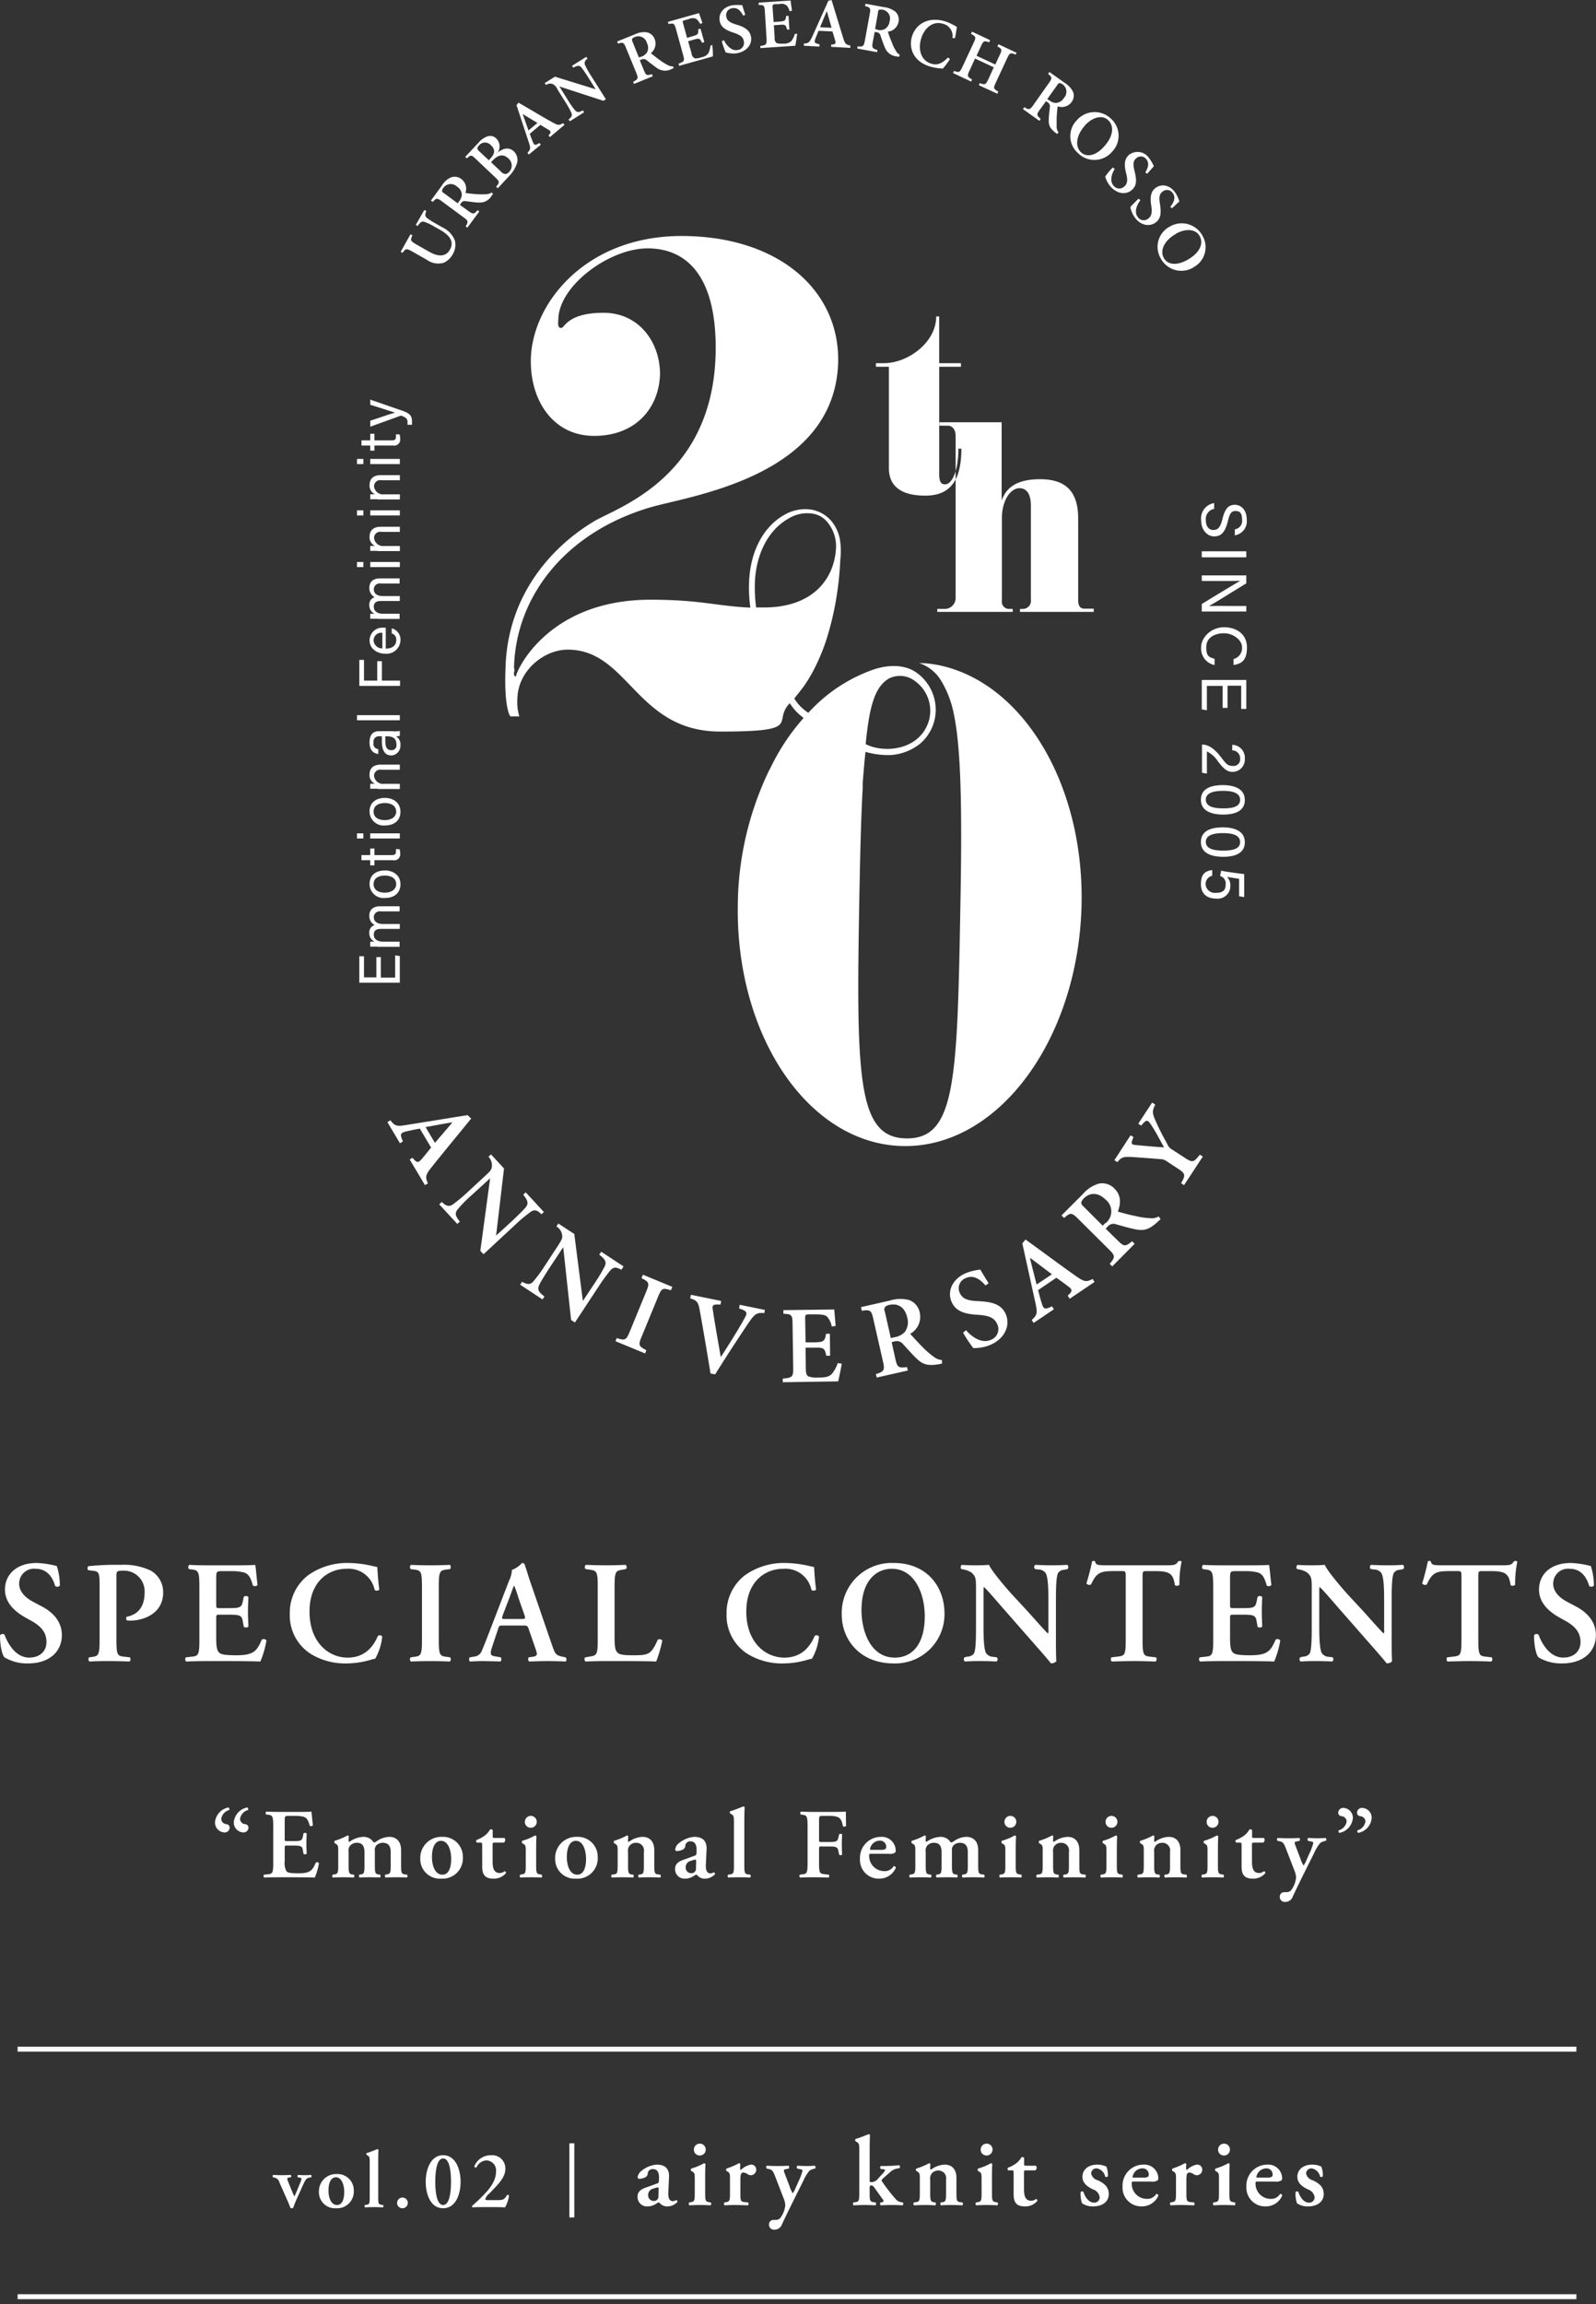
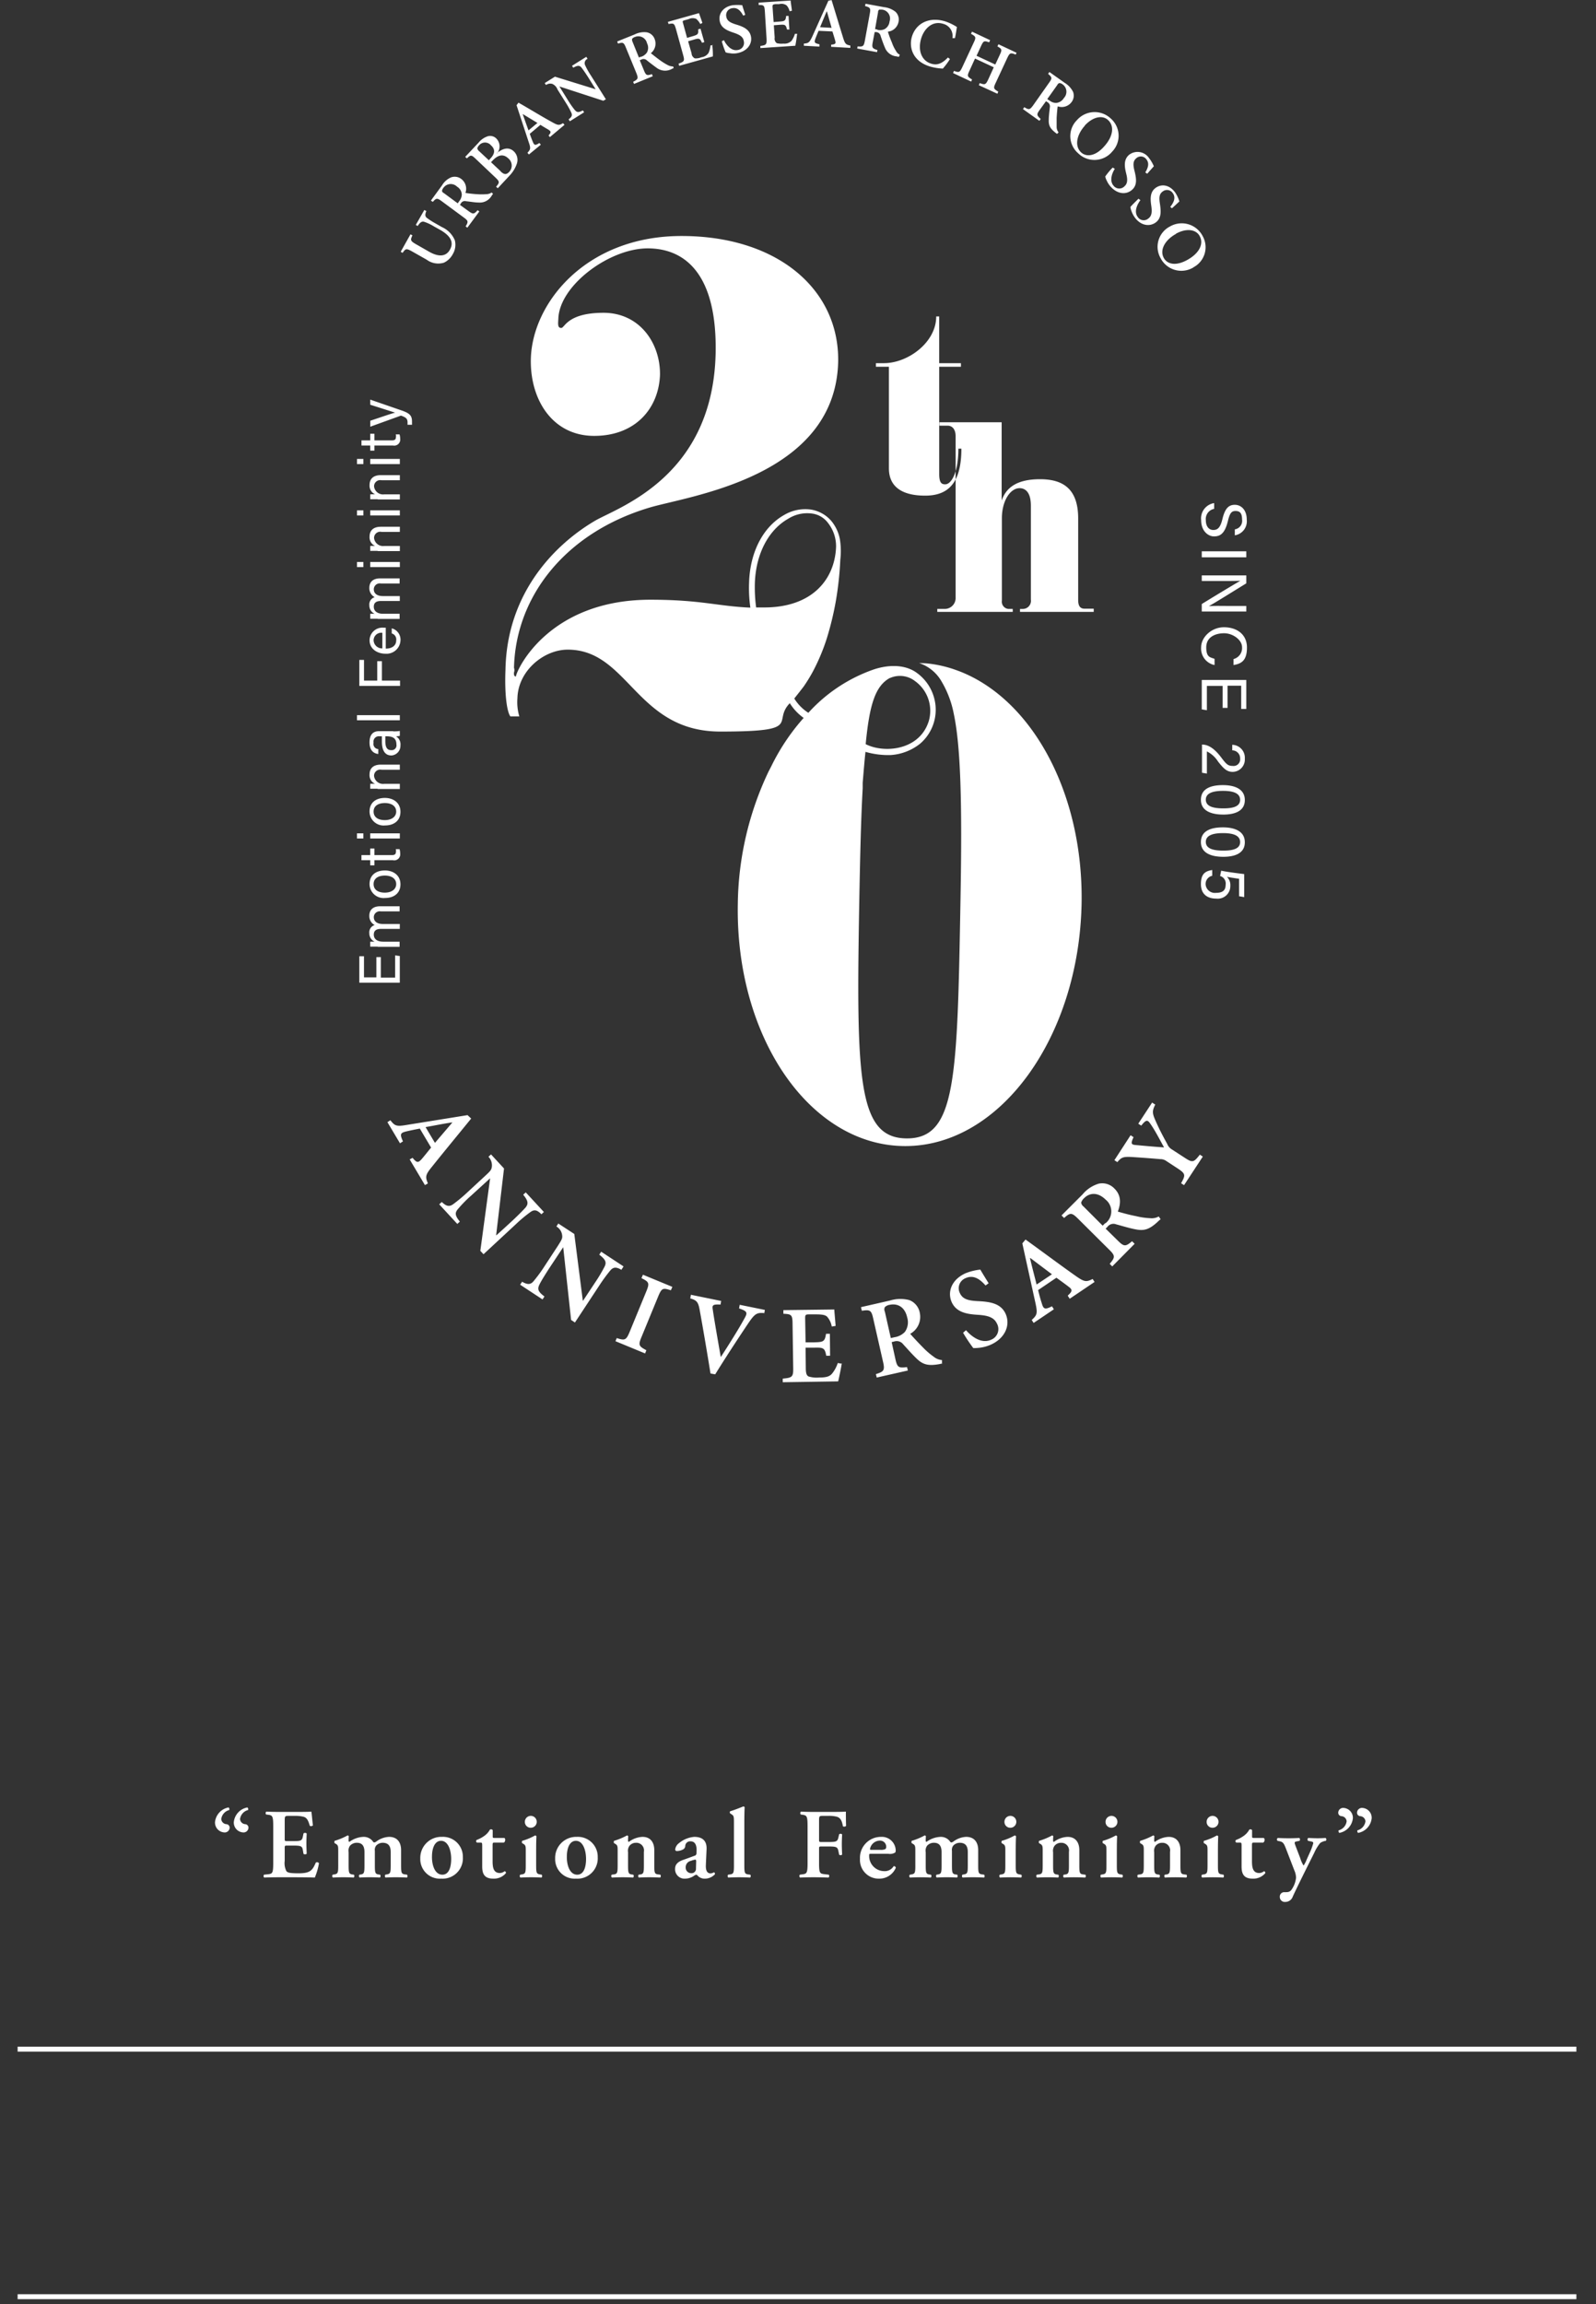
<svg xmlns="http://www.w3.org/2000/svg" id="_200_ttl.svg" data-name="200%ttl.svg" width="645.062" height="931" viewBox="0 0 322.531 465.5">
  <rect x="0" y="0" width="322.531" height="465.5" fill="#333333" stroke="none" />
  <defs>
    <style>
      .cls-1 {
        fill: #fff;
      }

      .cls-1, .cls-2 {
        fill-rule: evenodd;
      }

      .cls-2 {
        fill: none;
        stroke: #fff;
        stroke-width: 1px;
      }
    </style>
  </defs>
-   <path id="SPECIAL_CONTENTS" data-name="SPECIAL CONTENTS" class="cls-1" d="M388.139,706.059c4.252,0,6.8-2.375,6.8-5.718,0-2.962-2.112-4.78-4.018-5.777l-1.818-.968c-1.936-1.026-2.786-2.346-2.786-3.577a2.987,2.987,0,0,1,3.314-3.079c2.492,0,3.519,1.964,3.959,3.489a0.706,0.706,0,0,0,.938-0.088,12.27,12.27,0,0,0-.616-3.958,19.483,19.483,0,0,0-4.017-.616c-4.282,0-6.452,2.463-6.452,5.366,0,2.639,1.936,4.428,4.135,5.66l1.261,0.7c2.2,1.231,2.991,2.58,2.991,4.252,0,1.789-1.261,3.137-3.49,3.137-2.873,0-4.457-3.137-4.985-4.633a0.652,0.652,0,0,0-.909.117c-0.029,1.819.352,3.842,0.88,4.458A8.859,8.859,0,0,0,388.139,706.059Zm14.424-4.692c0,3.109-.264,3.226-1.642,3.4l-0.47.059a0.626,0.626,0,0,0,.059.85c1.173-.058,2.493-0.088,3.783-0.088s2.61,0.03,4.34.088a0.7,0.7,0,0,0,.059-0.85l-1.085-.117c-1.379-.147-1.643-0.235-1.643-3.344V688.553c0-1.144.03-1.232,1.5-1.232a4.164,4.164,0,0,1,4.193,4.457c0,2.4-.967,4.34-3.636,4.868a0.586,0.586,0,0,0,.088.733,5.758,5.758,0,0,0,.733.03c2.317,0,6.569-1.232,6.569-5.689a4.991,4.991,0,0,0-2.493-4.4,12.554,12.554,0,0,0-6.128-1.173,53.74,53.74,0,0,0-6.481.264,0.589,0.589,0,0,0-.03.821l1.027,0.117c1.231,0.147,1.261.616,1.261,3.285v10.732Zm20.17,0c0,3.109-.264,3.2-1.642,3.344l-1.085.117a0.626,0.626,0,0,0,.059.85c1.319-.058,3.108-0.088,4.4-0.088h3.343c3.431,0,5.952.03,7.243,0.088a18.813,18.813,0,0,0,1.231-4.252,0.7,0.7,0,0,0-.938-0.176c-1.026,2.375-1.671,3.2-5.4,3.167-2.463-.029-2.962-0.234-3.313-0.645-0.44-.5-0.5-1.554-0.5-3.05V697c0-.733.029-0.792,0.7-0.792h1.407c2.552,0,3.05.059,3.255,1.291l0.206,1.173a0.833,0.833,0,0,0,.938-0.03c-0.029-.938-0.088-1.964-0.088-3.079,0-1.085.059-2.141,0.088-2.932a0.745,0.745,0,0,0-.938-0.03l-0.206,1c-0.263,1.261-.7,1.291-3.255,1.291h-1.407c-0.675,0-.7-0.03-0.7-0.792v-4.956c0-1.671,0-1.73,1.261-1.73h1.965a9.909,9.909,0,0,1,2.346.264c0.938,0.264,1.378.968,1.847,2.668a0.784,0.784,0,0,0,.939-0.117c-0.176-1.261-.352-3.578-0.47-4.076-0.381.059-2.082,0.088-3.958,0.088h-5.6c-1.291,0-2.669-.029-3.783-0.088a0.626,0.626,0,0,0-.059.85l0.469,0.059c1.378,0.176,1.642.293,1.642,3.4v10.908Zm35.948-14.779-0.821-.176a22.627,22.627,0,0,0-5.074-.645,13.594,13.594,0,0,0-8.093,2.492A9.573,9.573,0,0,0,441,696.03a9.238,9.238,0,0,0,4.164,8.065,13.355,13.355,0,0,0,7.507,1.964,17.5,17.5,0,0,0,4.575-.7,10.246,10.246,0,0,1,1.026-.264,11.389,11.389,0,0,0,1.408-4.458,0.588,0.588,0,0,0-.88-0.117c-0.821,1.906-2.434,4.369-6.129,4.369-3.783,0-7.683-3.049-7.683-9.3,0-6.011,3.754-8.65,7.478-8.65a5.379,5.379,0,0,1,5.689,4.281,0.753,0.753,0,0,0,.938-0.059C458.8,688.992,458.739,687.262,458.681,686.588Zm12.427,3.871c0-3.109.264-3.2,1.643-3.373L473.4,687a0.626,0.626,0,0,0-.059-0.85c-1.29.059-2.61,0.088-3.9,0.088q-2.024,0-3.959-.088a0.627,0.627,0,0,0-.059.85l0.646,0.088c1.378,0.176,1.642.264,1.642,3.373v10.908c0,3.109-.264,3.2-1.642,3.373l-0.646.088a0.627,0.627,0,0,0,.059.85c1.29-.058,2.669-0.088,3.959-0.088s2.61,0.03,3.9.088a0.626,0.626,0,0,0,.059-0.85l-0.645-.088c-1.379-.176-1.643-0.264-1.643-3.373V690.459Zm17.006,7.947c0.821,0,.938,0,1.2.791l1.378,3.989c0.44,1.231.293,1.407-.762,1.554l-0.646.088a0.671,0.671,0,0,0,.088.85c1.027-.029,2.317-0.088,3.578-0.088,1.525,0,2.61.03,3.812,0.088a0.63,0.63,0,0,0-.029-0.85l-0.44-.088c-1.5-.293-1.642-0.469-2.317-2.434l-4.222-12.287c-0.47-1.32-.851-2.7-1.32-4.018a0.587,0.587,0,0,0-.5-0.234,5.137,5.137,0,0,1-2.053,1.407,5.067,5.067,0,0,1-.557,2.141l-4.018,10.44c-0.616,1.583-1.085,2.815-1.437,3.577a1.808,1.808,0,0,1-1.613,1.349l-0.879.147a0.655,0.655,0,0,0,.029.85c1.026-.058,1.935-0.088,2.9-0.088,1.2,0.03,2.317.03,3.255,0.088a0.626,0.626,0,0,0,.059-0.85l-0.851-.147c-1.085-.176-1.466-0.234-0.879-1.965l1.173-3.519c0.264-.791.234-0.791,1-0.791h4.047Zm-3.578-1.32c-0.7,0-.763,0-0.469-0.85l1.319-3.431c0.5-1.379.792-2.229,0.909-2.434h0.059a21.431,21.431,0,0,1,.85,2.434l1.232,3.519c0.235,0.7.117,0.762-.7,0.762h-3.2Zm22.1-6.627c0-3.05.264-3.109,1.642-3.343l0.645-.118a0.578,0.578,0,0,0-.059-0.85c-1.29.059-2.61,0.088-3.9,0.088-1.349,0-2.668-.029-4.135-0.088a0.6,0.6,0,0,0-.058.85l0.821,0.118c1.378,0.205,1.642.293,1.642,3.343v10.908c0,3.05-.264,3.08-1.642,3.314l-0.88.147a0.578,0.578,0,0,0,.059.85c1.231-.058,2.7-0.088,4.193-0.088h3.05c3.284,0,5.806.03,7.038,0.088a27.741,27.741,0,0,0,1.232-4.252,0.787,0.787,0,0,0-.91-0.176c-1.348,3.021-1.818,3.167-5.073,3.167-2.346,0-2.815-.234-3.167-0.645-0.44-.5-0.5-1.554-0.5-3.02V690.459Zm40.314-3.871-0.821-.176a22.61,22.61,0,0,0-5.073-.645,13.592,13.592,0,0,0-8.093,2.492,9.573,9.573,0,0,0-3.695,7.771,9.236,9.236,0,0,0,4.164,8.065,13.355,13.355,0,0,0,7.507,1.964,17.5,17.5,0,0,0,4.575-.7,10.246,10.246,0,0,1,1.026-.264,11.406,11.406,0,0,0,1.408-4.458,0.588,0.588,0,0,0-.88-0.117c-0.821,1.906-2.434,4.369-6.129,4.369-3.783,0-7.683-3.049-7.683-9.3,0-6.011,3.753-8.65,7.478-8.65a5.379,5.379,0,0,1,5.689,4.281,0.753,0.753,0,0,0,.938-0.059C547.068,688.992,547.009,687.262,546.95,686.588Zm16.094-.821a10.1,10.1,0,0,0-10.5,10.41c0,5.22,3.812,9.882,10.44,9.882a9.944,9.944,0,0,0,10.322-10.087C573.308,690.635,569.818,685.767,563.044,685.767Zm-0.381,1.173c4.663,0,6.657,5.132,6.657,9.56,0,5.894-2.7,8.386-6.041,8.386-5.015,0-6.745-5.513-6.745-9.559C556.534,689.08,559.731,686.94,562.663,686.94Zm33.169,6.656c0-2.316,0-4.868.411-5.777a1.511,1.511,0,0,1,1.261-.674l0.674-.147a0.6,0.6,0,0,0-.059-0.85c-1.055.059-1.818,0.088-3.079,0.088-1.143,0-2.228-.029-3.372-0.088a0.534,0.534,0,0,0-.059.85l0.675,0.088a1.786,1.786,0,0,1,1.466.733c0.528,0.88.557,3.578,0.557,5.777v5.719a1.093,1.093,0,0,1-.088.7c-0.293-.176-3.02-3.285-4.252-4.634l-2.932-3.167c-1.027-1.114-4.223-4.809-4.722-6.07-0.7.059-1.407,0.088-2.023,0.088-0.733,0-2.346.029-3.46-.088a0.58,0.58,0,0,0-.118.85l0.44,0.088a4.727,4.727,0,0,1,1.554.587c1,0.85.968,1.319,0.968,3.607v6.95c0,2.316,0,4.868-.381,5.777a1.568,1.568,0,0,1-1.29.674l-0.645.147a0.6,0.6,0,0,0,.058.85c1.027-.058,1.818-0.088,3.05-0.088,1.114,0,2.258.03,3.343,0.088a0.534,0.534,0,0,0,.059-0.85l-0.646-.088a1.844,1.844,0,0,1-1.5-.733c-0.5-.88-0.528-3.578-0.528-5.777v-5.719c0-1.554,0-1.876.088-1.876,0.5,0.439,1.466,1.524,3.343,3.7l6.862,7.829c2.111,2.4,2.845,3.255,3.314,3.871a1.338,1.338,0,0,0,1.114-.41c-0.088-.675-0.088-4.135-0.088-5.015V693.6Zm14.1,7.771c0,3.109-.264,3.138-1.642,3.314l-1.232.147a0.631,0.631,0,0,0,.059.85c1.877-.058,3.255-0.088,4.545-0.088s2.61,0.03,4.311.088a0.626,0.626,0,0,0,.059-0.85l-1.056-.117c-1.378-.147-1.642-0.235-1.642-3.344V688.7c0-1.231.029-1.29,0.792-1.29H615.8c3.138,0,3.7.557,4.076,2.844a0.7,0.7,0,0,0,.909-0.088,20.638,20.638,0,0,1,.44-4.662,0.461,0.461,0,0,0-.381-0.147,0.843,0.843,0,0,0-.352.117c-0.352.675-.792,0.763-2.229,0.763H606.3c-1.994,0-2.4-.029-2.551-0.763a0.341,0.341,0,0,0-.294-0.117,0.365,0.365,0,0,0-.322.117c-0.2,1.027-.645,2.845-1.144,4.428a0.734,0.734,0,0,0,.939.206c1.085-2.376,1.876-2.7,4.574-2.7h1.642c0.763,0,.792.059,0.792,1.29v12.668Zm17.684,0c0,3.109-.264,3.2-1.643,3.344l-1.085.117a0.626,0.626,0,0,0,.059.85c1.32-.058,3.108-0.088,4.4-0.088h3.343c3.431,0,5.953.03,7.243,0.088a18.811,18.811,0,0,0,1.232-4.252,0.7,0.7,0,0,0-.939-0.176c-1.026,2.375-1.671,3.2-5.4,3.167-2.463-.029-2.961-0.234-3.313-0.645-0.44-.5-0.5-1.554-0.5-3.05V697c0-.733.03-0.792,0.7-0.792h1.408c2.551,0,3.049.059,3.255,1.291l0.205,1.173a0.833,0.833,0,0,0,.938-0.03c-0.029-.938-0.088-1.964-0.088-3.079,0-1.085.059-2.141,0.088-2.932a0.745,0.745,0,0,0-.938-0.03l-0.205,1c-0.264,1.261-.7,1.291-3.255,1.291h-1.408c-0.674,0-.7-0.03-0.7-0.792v-4.956c0-1.671,0-1.73,1.261-1.73h1.965a9.909,9.909,0,0,1,2.346.264c0.938,0.264,1.378.968,1.847,2.668a0.784,0.784,0,0,0,.939-0.117c-0.176-1.261-.352-3.578-0.469-4.076-0.382.059-2.083,0.088-3.959,0.088h-5.6c-1.291,0-2.669-.029-3.783-0.088a0.626,0.626,0,0,0-.059.85l0.469,0.059c1.379,0.176,1.643.293,1.643,3.4v10.908Zm36.064-7.771c0-2.316,0-4.868.411-5.777a1.513,1.513,0,0,1,1.261-.674l0.674-.147a0.6,0.6,0,0,0-.058-0.85c-1.056.059-1.819,0.088-3.08,0.088-1.143,0-2.228-.029-3.372-0.088a0.534,0.534,0,0,0-.059.85l0.675,0.088a1.786,1.786,0,0,1,1.466.733c0.528,0.88.557,3.578,0.557,5.777v5.719a1.093,1.093,0,0,1-.088.7c-0.293-.176-3.02-3.285-4.252-4.634l-2.932-3.167c-1.027-1.114-4.223-4.809-4.722-6.07-0.7.059-1.407,0.088-2.023,0.088-0.733,0-2.346.029-3.46-.088a0.58,0.58,0,0,0-.118.85l0.44,0.088a4.741,4.741,0,0,1,1.555.587c1,0.85.967,1.319,0.967,3.607v6.95c0,2.316,0,4.868-.381,5.777a1.568,1.568,0,0,1-1.29.674l-0.645.147a0.6,0.6,0,0,0,.058.85c1.027-.058,1.818-0.088,3.05-0.088,1.114,0,2.258.03,3.343,0.088a0.534,0.534,0,0,0,.059-0.85l-0.645-.088a1.844,1.844,0,0,1-1.5-.733c-0.5-.88-0.528-3.578-0.528-5.777v-5.719c0-1.554,0-1.876.088-1.876,0.5,0.439,1.466,1.524,3.343,3.7l6.862,7.829c2.112,2.4,2.845,3.255,3.314,3.871a1.338,1.338,0,0,0,1.114-.41c-0.088-.675-0.088-4.135-0.088-5.015V693.6Zm14.1,7.771c0,3.109-.264,3.138-1.642,3.314l-1.232.147a0.633,0.633,0,0,0,.059.85c1.877-.058,3.255-0.088,4.545-0.088s2.61,0.03,4.311.088a0.626,0.626,0,0,0,.059-0.85l-1.056-.117c-1.378-.147-1.642-0.235-1.642-3.344V688.7c0-1.231.029-1.29,0.792-1.29h1.671c3.138,0,3.7.557,4.076,2.844a0.7,0.7,0,0,0,.909-0.088,20.638,20.638,0,0,1,.44-4.662,0.461,0.461,0,0,0-.381-0.147,0.847,0.847,0,0,0-.352.117c-0.352.675-.792,0.763-2.228,0.763H674.148c-1.994,0-2.4-.029-2.551-0.763a0.34,0.34,0,0,0-.293-0.117,0.366,0.366,0,0,0-.323.117c-0.205,1.027-.645,2.845-1.144,4.428a0.734,0.734,0,0,0,.939.206c1.085-2.376,1.876-2.7,4.574-2.7h1.643c0.762,0,.791.059,0.791,1.29v12.668Zm20.367,4.692c4.252,0,6.8-2.375,6.8-5.718,0-2.962-2.111-4.78-4.017-5.777l-1.818-.968c-1.936-1.026-2.786-2.346-2.786-3.577a2.986,2.986,0,0,1,3.313-3.079c2.493,0,3.519,1.964,3.959,3.489a0.707,0.707,0,0,0,.939-0.088,12.3,12.3,0,0,0-.616-3.958,19.493,19.493,0,0,0-4.018-.616c-4.281,0-6.451,2.463-6.451,5.366,0,2.639,1.935,4.428,4.135,5.66l1.261,0.7c2.2,1.231,2.991,2.58,2.991,4.252,0,1.789-1.261,3.137-3.49,3.137-2.874,0-4.457-3.137-4.985-4.633a0.652,0.652,0,0,0-.909.117c-0.029,1.819.352,3.842,0.88,4.458A8.859,8.859,0,0,0,698.151,706.059Z" transform="translate(-382.438 -370)" />
  <path id="_Emotional_Femininity_" data-name="“Emotional Femininity”" class="cls-1" d="M431.508,740.2a0.993,0.993,0,0,0,1.14-.94,0.7,0.7,0,0,0-.62-0.72,1.124,1.124,0,0,1-1.081-1.041,2.186,2.186,0,0,1,1.621-1.821,0.475,0.475,0,0,0-.14-0.52,3.351,3.351,0,0,0-2.741,2.981A1.994,1.994,0,0,0,431.508,740.2Zm-3.8,0a0.994,0.994,0,0,0,1.141-.94,0.705,0.705,0,0,0-.621-0.72,1.123,1.123,0,0,1-1.08-1.041,2.185,2.185,0,0,1,1.621-1.821,0.475,0.475,0,0,0-.14-0.52,3.352,3.352,0,0,0-2.742,2.981A1.994,1.994,0,0,0,427.706,740.2Zm9.946,6.182c0,2.121-.18,2.181-1.12,2.281l-0.741.08a0.429,0.429,0,0,0,.04.581c0.9-.04,2.121-0.06,3-0.06h2.281c2.341,0,4.062.02,4.942,0.06a12.829,12.829,0,0,0,.84-2.9,0.474,0.474,0,0,0-.64-0.12c-0.7,1.621-1.14,2.181-3.681,2.161-1.681-.02-2.021-0.16-2.261-0.44a3.556,3.556,0,0,1-.34-2.081V743.4c0-.5.02-0.54,0.48-0.54h0.96c1.741,0,2.081.04,2.221,0.88l0.14,0.8a0.571,0.571,0,0,0,.641-0.02c-0.02-.64-0.06-1.341-0.06-2.1,0-.74.04-1.461,0.06-2a0.51,0.51,0,0,0-.641-0.02l-0.14.68c-0.18.861-.48,0.881-2.221,0.881h-0.96c-0.46,0-.48-0.02-0.48-0.54V738.04c0-1.14,0-1.18.86-1.18h1.341a6.759,6.759,0,0,1,1.6.18c0.641,0.18.941,0.66,1.261,1.821a0.535,0.535,0,0,0,.64-0.08c-0.12-.861-0.24-2.441-0.32-2.781-0.26.04-1.421,0.06-2.7,0.06h-3.822c-0.88,0-1.82-.02-2.581-0.06a0.428,0.428,0,0,0-.04.58l0.321,0.04c0.94,0.12,1.12.2,1.12,2.321v7.442Zm13.136,0.5c0,1.48-.08,1.68-0.761,1.8l-0.36.06a0.429,0.429,0,0,0,.04.581c0.761-.04,1.421-0.06,2.081-0.06,0.74,0,1.421.02,2.121,0.06a0.429,0.429,0,0,0,.04-0.581l-0.3-.04c-0.68-.1-0.76-0.34-0.76-1.82V744.2a1.717,1.717,0,0,1,.26-1.281,1.8,1.8,0,0,1,1.42-.62c1.161,0,1.521.8,1.521,1.861v2.721c0,1.48-.08,1.72-0.761,1.82l-0.26.04a0.429,0.429,0,0,0,.04.581c0.661-.04,1.341-0.06,2-0.06,0.74,0,1.4.02,2.1,0.06a0.429,0.429,0,0,0,.04-0.581l-0.3-.04c-0.68-.1-0.76-0.34-0.76-1.82v-2.941a1.428,1.428,0,0,1,.24-1.041,1.8,1.8,0,0,1,1.34-.6c1.261,0,1.621.8,1.621,1.861v2.721c0,1.48-.08,1.68-0.761,1.8l-0.32.06a0.429,0.429,0,0,0,.04.581c0.721-.04,1.4-0.06,2.061-0.06,0.74,0,1.421.02,2.281,0.06a0.479,0.479,0,0,0,0-.581l-0.44-.06c-0.68-.1-0.76-0.32-0.76-1.8v-3.1c0-1.56-.761-2.681-2.441-2.681a4.644,4.644,0,0,0-2.561.941,1.154,1.154,0,0,1-.441.2,0.6,0.6,0,0,1-.32-0.3,2.3,2.3,0,0,0-1.8-.841,5.072,5.072,0,0,0-2.861,1,0.174,0.174,0,0,1-.18-0.2,9.027,9.027,0,0,1,.04-0.921,0.278,0.278,0,0,0-.261-0.16,12.959,12.959,0,0,1-2.6,1.081,0.534,0.534,0,0,0-.02.46l0.241,0.14c0.5,0.3.5,0.54,0.5,1.441v2.941Zm20.965-5.783a4.252,4.252,0,0,0-4.382,4.362,3.952,3.952,0,0,0,4.222,4.082,4.107,4.107,0,0,0,4.382-4.322A4.017,4.017,0,0,0,471.753,741.1Zm-2.021,4.062c0-2.221.8-3.261,1.821-3.261,1.48,0,2.061,1.981,2.061,3.661,0,1.541-.4,3.181-1.781,3.181C470.392,748.744,469.732,746.984,469.732,745.163Zm14.533-2.9a0.632,0.632,0,0,0,.26-0.52,0.438,0.438,0,0,0-.16-0.42h-1.98c-0.38,0-.38-0.06-0.38-0.381v-1.2a0.428,0.428,0,0,0-.561-0.1,3.737,3.737,0,0,1-1.1,1.24,6.393,6.393,0,0,1-1.581.841,0.33,0.33,0,0,0,.06.54h0.7c0.32,0,.36.02,0.36,0.72v4.062c0,1.4.34,2.5,2.241,2.5a3.146,3.146,0,0,0,2.541-1.1,0.313,0.313,0,0,0-.261-0.4,1.541,1.541,0,0,1-.96.36c-1.28,0-1.46-1.12-1.46-2.381v-3.081c0-.64.02-0.68,0.38-0.68h1.9Zm6.52,1.16c0-.82.02-1.78,0.06-2.441a0.368,0.368,0,0,0-.281-0.16,11.776,11.776,0,0,1-2.6,1.081,0.534,0.534,0,0,0-.02.46l0.241,0.14c0.5,0.3.5,0.54,0.5,1.441v2.941c0,1.48-.08,1.68-0.761,1.8l-0.36.06a0.429,0.429,0,0,0,.04.581c0.761-.04,1.441-0.06,2.1-0.06,0.74,0,1.421.02,2.161,0.06a0.429,0.429,0,0,0,.04-0.581l-0.36-.06c-0.68-.12-0.76-0.32-0.76-1.8v-3.462Zm-1.061-4.161a1.2,1.2,0,1,0-1.22-1.2A1.173,1.173,0,0,0,489.724,739.261Zm9.283,1.84a4.252,4.252,0,0,0-4.382,4.362,3.952,3.952,0,0,0,4.222,4.082,4.107,4.107,0,0,0,4.382-4.322A4.017,4.017,0,0,0,499.007,741.1Zm-2.021,4.062c0-2.221.8-3.261,1.821-3.261,1.48,0,2.061,1.981,2.061,3.661,0,1.541-.4,3.181-1.781,3.181C497.646,748.744,496.986,746.984,496.986,745.163Zm12.371-.96a1.72,1.72,0,0,1,.28-1.281,1.636,1.636,0,0,1,1.32-.62,1.539,1.539,0,0,1,1.6,1.821v2.761c0,1.48-.08,1.72-0.761,1.82l-0.3.04a0.429,0.429,0,0,0,.04.581q1.052-.06,2.041-0.06c0.74,0,1.421.02,2.261,0.06a0.429,0.429,0,0,0,.04-0.581l-0.46-.06c-0.68-.08-0.76-0.32-0.76-1.8v-3.1c0-1.56-.761-2.681-2.381-2.681a4.9,4.9,0,0,0-2.741,1,0.174,0.174,0,0,1-.18-0.2,9.027,9.027,0,0,1,.04-0.921,0.278,0.278,0,0,0-.261-0.16,13.484,13.484,0,0,1-2.6,1.081,0.53,0.53,0,0,0-.021.46l0.241,0.14c0.5,0.3.5,0.54,0.5,1.441v2.941c0,1.48-.08,1.7-0.761,1.8l-0.44.06a0.429,0.429,0,0,0,.04.581c0.841-.04,1.521-0.06,2.161-0.06,0.74,0,1.421.02,2.121,0.06a0.429,0.429,0,0,0,.04-0.581l-0.3-.04c-0.68-.1-0.76-0.34-0.76-1.82V744.2Zm15.867-.6c0.08-1.76-.9-2.5-2.481-2.5a5.487,5.487,0,0,0-3.081,1.261,1.9,1.9,0,0,0-.781,1.28,0.324,0.324,0,0,0,.38.321,2.753,2.753,0,0,0,1.281-.361,0.855,0.855,0,0,0,.38-0.72,0.982,0.982,0,0,1,1.061-.88c0.98,0,1.26.88,1.22,1.9l-0.02.52a0.517,0.517,0,0,1-.46.52c-0.74.28-1.5,0.56-2.2,0.8-1.381.48-1.661,1.141-1.661,1.861a1.9,1.9,0,0,0,2.041,1.941,3.223,3.223,0,0,0,1.7-.521,1.649,1.649,0,0,1,.54-0.28,0.6,0.6,0,0,1,.32.24,1.908,1.908,0,0,0,1.441.561,2.757,2.757,0,0,0,2-.881,0.327,0.327,0,0,0-.18-0.4,1.84,1.84,0,0,1-.68.22c-0.72,0-1.02-.6-0.96-1.76Zm-2.141,3.882a0.889,0.889,0,0,1-.96.96,1.122,1.122,0,0,1-1.121-1.16,1.317,1.317,0,0,1,1.081-1.341,3.26,3.26,0,0,1,.88-0.24c0.1,0,.16.12,0.16,0.34Zm7.673-.6c0,1.48-.08,1.7-0.761,1.8l-0.42.06a0.429,0.429,0,0,0,.04.581c0.821-.04,1.5-0.06,2.161-0.06,0.74,0,1.421.02,2.241,0.06a0.429,0.429,0,0,0,.04-0.581l-0.44-.06c-0.68-.1-0.761-0.32-0.761-1.8V738.02c0-.86.02-2.1,0.061-2.9a0.27,0.27,0,0,0-.281-0.16c-0.8.32-1.84,0.74-2.621,0.961a0.32,0.32,0,0,0,0,.46l0.221,0.14c0.5,0.32.52,0.44,0.52,1.78v8.584Zm16.02-10.824c-0.88,0-1.78-.02-2.48-0.06a0.427,0.427,0,0,0-.041.58l0.261,0.04c0.94,0.14,1.12.2,1.12,2.321v7.442c0,2.121-.18,2.181-1.12,2.3l-0.441.06a0.429,0.429,0,0,0,.04.581q1.381-.06,2.7-0.06c0.881,0,1.781.02,3.062,0.06a0.429,0.429,0,0,0,.04-0.581l-0.841-.1c-0.94-.12-1.12-0.14-1.12-2.261v-2.8c0-.5.02-0.54,0.48-0.54h1.181c1.74,0,2.06.04,2.24,0.881l0.16,0.78a0.457,0.457,0,0,0,.6-0.02c-0.02-.62-0.06-1.341-0.06-2.081s0.04-1.48.06-2a0.457,0.457,0,0,0-.6-0.02l-0.16.681c-0.2.84-.5,0.88-2.24,0.88h-1.181c-0.46,0-.48-0.04-0.48-0.54V738.02c0-1.12,0-1.16.84-1.16h1.021a6.4,6.4,0,0,1,1.68.16c0.76,0.2,1.081.78,1.281,1.941a0.525,0.525,0,0,0,.64-0.08c-0.04-.941-0.04-2.441-0.04-2.881-0.42.04-1.541,0.06-2.821,0.06h-3.782Zm15.191,8.463a1.994,1.994,0,0,0,1.381-.26,0.912,0.912,0,0,0,.1-0.46,2.808,2.808,0,0,0-3-2.7,4.231,4.231,0,0,0-4.222,4.442,3.779,3.779,0,0,0,3.862,4,3.607,3.607,0,0,0,3.381-2.2,0.385,0.385,0,0,0-.44-0.32,2.074,2.074,0,0,1-1.921,1,3.06,3.06,0,0,1-3.021-3.241c0-.24.04-0.26,0.42-0.26h3.461Zm-3.441-.8c-0.24,0-.28-0.06-0.28-0.14a2.05,2.05,0,0,1,1.961-1.72,1.233,1.233,0,0,1,1.32,1.3,0.5,0.5,0,0,1-.2.42,2.1,2.1,0,0,1-.98.14h-1.821Zm8.886,3.162c0,1.48-.08,1.68-0.761,1.8l-0.36.06a0.429,0.429,0,0,0,.04.581c0.761-.04,1.421-0.06,2.081-0.06,0.74,0,1.421.02,2.121,0.06a0.429,0.429,0,0,0,.04-0.581l-0.3-.04c-0.68-.1-0.76-0.34-0.76-1.82V744.2a1.717,1.717,0,0,1,.26-1.281,1.8,1.8,0,0,1,1.42-.62c1.161,0,1.521.8,1.521,1.861v2.721c0,1.48-.08,1.72-0.761,1.82l-0.26.04a0.429,0.429,0,0,0,.04.581c0.661-.04,1.341-0.06,2-0.06,0.74,0,1.4.02,2.1,0.06a0.429,0.429,0,0,0,.04-0.581l-0.3-.04c-0.68-.1-0.76-0.34-0.76-1.82v-2.941a1.428,1.428,0,0,1,.24-1.041,1.8,1.8,0,0,1,1.34-.6c1.261,0,1.621.8,1.621,1.861v2.721c0,1.48-.08,1.68-0.761,1.8l-0.32.06a0.429,0.429,0,0,0,.04.581c0.721-.04,1.4-0.06,2.061-0.06,0.74,0,1.421.02,2.281,0.06a0.479,0.479,0,0,0,0-.581l-0.44-.06c-0.68-.1-0.76-0.32-0.76-1.8v-3.1c0-1.56-.761-2.681-2.441-2.681a4.644,4.644,0,0,0-2.561.941,1.159,1.159,0,0,1-.44.2,0.6,0.6,0,0,1-.321-0.3,2.3,2.3,0,0,0-1.8-.841,5.072,5.072,0,0,0-2.861,1,0.174,0.174,0,0,1-.18-0.2,9.027,9.027,0,0,1,.04-0.921,0.278,0.278,0,0,0-.261-0.16,12.974,12.974,0,0,1-2.6,1.081,0.527,0.527,0,0,0-.02.46l0.24,0.14c0.5,0.3.5,0.54,0.5,1.441v2.941Zm20.291-3.462c0-.82.02-1.78,0.06-2.441a0.368,0.368,0,0,0-.281-0.16,11.786,11.786,0,0,1-2.6,1.081,0.527,0.527,0,0,0-.02.46l0.24,0.14c0.5,0.3.5,0.54,0.5,1.441v2.941c0,1.48-.08,1.68-0.76,1.8l-0.361.06a0.429,0.429,0,0,0,.04.581c0.761-.04,1.441-0.06,2.1-0.06,0.74,0,1.421.02,2.161,0.06a0.429,0.429,0,0,0,.04-0.581l-0.36-.06c-0.68-.12-0.76-0.32-0.76-1.8v-3.462Zm-1.061-4.161a1.2,1.2,0,1,0-1.22-1.2A1.173,1.173,0,0,0,586.642,739.261Zm8.611,4.942a1.72,1.72,0,0,1,.28-1.281,1.636,1.636,0,0,1,1.32-.62,1.539,1.539,0,0,1,1.6,1.821v2.761c0,1.48-.08,1.72-0.761,1.82l-0.3.04a0.429,0.429,0,0,0,.04.581q1.052-.06,2.041-0.06c0.74,0,1.421.02,2.261,0.06a0.429,0.429,0,0,0,.04-0.581l-0.46-.06c-0.68-.08-0.76-0.32-0.76-1.8v-3.1c0-1.56-.761-2.681-2.381-2.681a4.9,4.9,0,0,0-2.741,1,0.174,0.174,0,0,1-.18-0.2,9.027,9.027,0,0,1,.04-0.921,0.278,0.278,0,0,0-.261-0.16,13.484,13.484,0,0,1-2.6,1.081,0.527,0.527,0,0,0-.02.46l0.24,0.14c0.5,0.3.5,0.54,0.5,1.441v2.941c0,1.48-.08,1.7-0.761,1.8l-0.44.06a0.429,0.429,0,0,0,.04.581c0.841-.04,1.521-0.06,2.161-0.06,0.74,0,1.421.02,2.121,0.06a0.429,0.429,0,0,0,.04-0.581l-0.3-.04c-0.68-.1-0.76-0.34-0.76-1.82V744.2Zm12.88-.781c0-.82.02-1.78,0.06-2.441a0.368,0.368,0,0,0-.281-0.16,11.776,11.776,0,0,1-2.6,1.081,0.534,0.534,0,0,0-.02.46l0.241,0.14c0.5,0.3.5,0.54,0.5,1.441v2.941c0,1.48-.08,1.68-0.761,1.8l-0.36.06a0.429,0.429,0,0,0,.04.581c0.761-.04,1.441-0.06,2.1-0.06,0.74,0,1.421.02,2.161,0.06a0.429,0.429,0,0,0,.04-0.581l-0.36-.06c-0.68-.12-0.76-0.32-0.76-1.8v-3.462Zm-1.061-4.161a1.2,1.2,0,1,0-1.22-1.2A1.173,1.173,0,0,0,607.072,739.261Zm8.611,4.942a1.72,1.72,0,0,1,.28-1.281,1.636,1.636,0,0,1,1.32-.62,1.539,1.539,0,0,1,1.6,1.821v2.761c0,1.48-.08,1.72-0.761,1.82l-0.3.04a0.429,0.429,0,0,0,.04.581q1.051-.06,2.041-0.06c0.74,0,1.421.02,2.261,0.06a0.429,0.429,0,0,0,.04-0.581l-0.46-.06c-0.68-.08-0.76-0.32-0.76-1.8v-3.1c0-1.56-.761-2.681-2.381-2.681a4.9,4.9,0,0,0-2.741,1,0.174,0.174,0,0,1-.18-0.2,9.027,9.027,0,0,1,.04-0.921,0.278,0.278,0,0,0-.261-0.16,13.484,13.484,0,0,1-2.6,1.081,0.527,0.527,0,0,0-.02.46l0.24,0.14c0.5,0.3.5,0.54,0.5,1.441v2.941c0,1.48-.08,1.7-0.761,1.8l-0.44.06a0.429,0.429,0,0,0,.04.581c0.841-.04,1.521-0.06,2.161-0.06,0.74,0,1.421.02,2.121,0.06a0.429,0.429,0,0,0,.04-0.581l-0.3-.04c-0.68-.1-0.76-0.34-0.76-1.82V744.2Zm12.88-.781c0-.82.02-1.78,0.06-2.441a0.368,0.368,0,0,0-.281-0.16,11.786,11.786,0,0,1-2.6,1.081,0.527,0.527,0,0,0-.02.46l0.24,0.14c0.5,0.3.5,0.54,0.5,1.441v2.941c0,1.48-.08,1.68-0.76,1.8l-0.361.06a0.429,0.429,0,0,0,.04.581c0.761-.04,1.441-0.06,2.1-0.06,0.74,0,1.421.02,2.161,0.06a0.429,0.429,0,0,0,.04-0.581l-0.36-.06c-0.68-.12-0.76-0.32-0.76-1.8v-3.462Zm-1.061-4.161a1.2,1.2,0,1,0-1.22-1.2A1.173,1.173,0,0,0,627.5,739.261Zm10.223,3a0.632,0.632,0,0,0,.26-0.52,0.438,0.438,0,0,0-.16-0.42h-1.98c-0.38,0-.38-0.06-0.38-0.381v-1.2a0.428,0.428,0,0,0-.561-0.1,3.737,3.737,0,0,1-1.1,1.24,6.393,6.393,0,0,1-1.581.841,0.33,0.33,0,0,0,.06.54h0.7c0.32,0,.36.02,0.36,0.72v4.062c0,1.4.34,2.5,2.241,2.5a3.146,3.146,0,0,0,2.541-1.1,0.313,0.313,0,0,0-.261-0.4,1.541,1.541,0,0,1-.96.36c-1.28,0-1.46-1.12-1.46-2.381v-3.081c0-.64.02-0.68,0.38-0.68h1.9Zm4.443,11.984a1.585,1.585,0,0,0,1.52-1.08c0.841-1.841,2.621-5.4,3.3-6.763l1.021-2.04a8.891,8.891,0,0,1,1.22-2.021,2.634,2.634,0,0,1,1.141-.44,0.391,0.391,0,0,0-.06-0.58c-0.54.04-1.081,0.06-1.6,0.06-0.44,0-1.18-.02-1.9-0.06a0.428,0.428,0,0,0-.04.58l0.681,0.14c0.3,0.06.38,0.16,0.38,0.34a11.8,11.8,0,0,1-.72,1.941l-0.6,1.34a6.09,6.09,0,0,1-.64,1.241,6.25,6.25,0,0,1-.68-1.521l-0.881-2.3c-0.34-.88-0.32-0.96.141-1.06l0.6-.12a0.428,0.428,0,0,0-.04-0.58c-0.681.04-1.421,0.06-2.121,0.06-0.74,0-1.561-.02-2.221-0.06a0.365,0.365,0,0,0-.06.58l0.4,0.08c0.761,0.16.9,0.46,1.381,1.7l1.62,4.2a3.836,3.836,0,0,1,.34,1.481,5.117,5.117,0,0,1-.98,2.5,1.122,1.122,0,0,1-.84.4l-0.44.02a0.885,0.885,0,0,0-1.021.9A1,1,0,0,0,642.168,754.246Zm15.647-18.987a0.994,0.994,0,0,0-1.14.941,0.7,0.7,0,0,0,.62.72,1.123,1.123,0,0,1,1.081,1.04,2.184,2.184,0,0,1-1.621,1.821,0.475,0.475,0,0,0,.14.52,3.35,3.35,0,0,0,2.741-2.981A1.994,1.994,0,0,0,657.815,735.259Zm-3.8,0a0.994,0.994,0,0,0-1.14.941,0.7,0.7,0,0,0,.62.72,1.122,1.122,0,0,1,1.08,1.04,2.183,2.183,0,0,1-1.62,1.821,0.475,0.475,0,0,0,.14.52,3.351,3.351,0,0,0,2.741-2.981A2,2,0,0,0,654.014,735.259Z" transform="translate(-382.438 -370)" />
-   <path id="vol.02" class="cls-1" d="M443.75,811.268c0.508-1.114.737-1.229,1.229-1.327l0.327-.066a0.321,0.321,0,0,0-.032-0.475c-0.361.033-.77,0.049-1.2,0.049-0.475,0-.885-0.016-1.376-0.049a0.3,0.3,0,0,0-.066.475l0.393,0.082a0.334,0.334,0,0,1,.344.213,2.584,2.584,0,0,1-.229.737c-0.426,1.032-.819,2.032-1.212,2.851-0.246-.492-1.082-2.523-1.311-3.129a1.566,1.566,0,0,1-.131-0.525,0.431,0.431,0,0,1,.409-0.18l0.3-.049a0.3,0.3,0,0,0-.032-0.475c-0.574.033-1.065,0.049-1.8,0.049q-0.861,0-1.721-.049a0.351,0.351,0,0,0-.032.475l0.311,0.066a1.32,1.32,0,0,1,1,1.015l1.573,3.555c0.2,0.426.459,1.065,0.622,1.524a0.462,0.462,0,0,0,.295.1,0.389,0.389,0,0,0,.279-0.1c0.2-.557.508-1.327,0.77-1.917Zm6.726-2.048a3.481,3.481,0,0,0-3.588,3.571,3.236,3.236,0,0,0,3.457,3.342,3.362,3.362,0,0,0,3.587-3.538A3.288,3.288,0,0,0,450.476,809.22Zm-1.655,3.325c0-1.818.655-2.67,1.491-2.67,1.212,0,1.687,1.622,1.687,3,0,1.262-.327,2.6-1.458,2.6C449.362,815.478,448.821,814.036,448.821,812.545Zm8.329,1.409c0,1.213-.065,1.393-0.622,1.475l-0.344.049a0.35,0.35,0,0,0,.032.475c0.672-.033,1.229-0.049,1.77-0.049,0.606,0,1.163.016,1.835,0.049a0.35,0.35,0,0,0,.032-0.475l-0.36-.049c-0.557-.082-0.623-0.262-0.623-1.475V806.7c0-.705.017-1.72,0.05-2.376a0.222,0.222,0,0,0-.23-0.131c-0.655.263-1.507,0.607-2.146,0.787a0.262,0.262,0,0,0,0,.377l0.18,0.114c0.41,0.262.426,0.361,0.426,1.458v7.028Zm6.62,2.179a1.081,1.081,0,1,0-1.081-1.081A1.056,1.056,0,0,0,463.77,816.133Zm8.222-10.714c-2.522,0-3.522,2.883-3.522,5.357,0,2.572,1,5.357,3.522,5.357s3.523-2.785,3.523-5.357C475.515,808.3,474.515,805.419,471.992,805.419Zm0,0.655c1.426,0,1.59,3.162,1.59,4.7s-0.164,4.7-1.59,4.7-1.589-3.162-1.589-4.7S470.567,806.074,471.992,806.074Zm9.032,8.421c-0.425,0-.507-0.1-0.507-0.229a2.088,2.088,0,0,1,.77-1.065l1.343-1.409c1.474-1.557,1.933-2.605,1.933-3.653a2.66,2.66,0,0,0-2.85-2.72,3.59,3.59,0,0,0-3.424,2.244,0.339,0.339,0,0,0,.426.246,2.346,2.346,0,0,1,2.015-1.441,2.013,2.013,0,0,1,1.949,2.26c0,1.72-1.13,3.31-2.375,4.587-1,1.049-1.573,1.557-2.458,2.343a0.23,0.23,0,0,0,.1.295c0.344-.033.884-0.049,1.8-0.049h2.7c0.753,0,1.425.016,2.064,0.049a6.781,6.781,0,0,0,.8-2.392,0.33,0.33,0,0,0-.41-0.1c-0.508.9-.786,1.032-1.966,1.032h-1.917Z" transform="translate(-382.438 -370)" />
-   <path id="airy_knit_series" data-name="airy knit series" class="cls-1" d="M517.637,809.816c0.08-1.76-.9-2.5-2.481-2.5a5.49,5.49,0,0,0-3.081,1.261,1.9,1.9,0,0,0-.78,1.28,0.325,0.325,0,0,0,.38.321,2.752,2.752,0,0,0,1.28-.361,0.855,0.855,0,0,0,.38-0.72,0.982,0.982,0,0,1,1.061-.88c0.98,0,1.26.88,1.22,1.9l-0.02.52a0.517,0.517,0,0,1-.46.52c-0.74.28-1.5,0.56-2.2,0.8-1.38.48-1.66,1.141-1.66,1.861a1.9,1.9,0,0,0,2.04,1.941,3.22,3.22,0,0,0,1.7-.521,1.649,1.649,0,0,1,.54-0.28,0.6,0.6,0,0,1,.32.24,1.91,1.91,0,0,0,1.441.561,2.761,2.761,0,0,0,2-.881,0.327,0.327,0,0,0-.181-0.4,1.84,1.84,0,0,1-.68.22c-0.72,0-1.02-.6-0.96-1.76ZM515.5,813.7a0.889,0.889,0,0,1-.96.96,1.122,1.122,0,0,1-1.121-1.16,1.317,1.317,0,0,1,1.081-1.341,3.26,3.26,0,0,1,.88-0.24c0.1,0,.16.12,0.16,0.34Zm9.442-4.062c0-.82.02-1.78,0.06-2.441a0.368,0.368,0,0,0-.28-0.16,11.867,11.867,0,0,1-2.6,1.081,0.534,0.534,0,0,0-.02.46l0.24,0.14c0.5,0.3.5,0.54,0.5,1.441V813.1c0,1.48-.08,1.68-0.76,1.8l-0.36.06a0.427,0.427,0,0,0,.04.581c0.76-.04,1.44-0.06,2.1-0.06,0.741,0,1.421.02,2.161,0.06a0.429,0.429,0,0,0,.04-0.581l-0.36-.06c-0.68-.12-0.76-0.32-0.76-1.8v-3.462Zm-1.061-4.161a1.2,1.2,0,1,0-1.22-1.2A1.172,1.172,0,0,0,523.877,805.475Zm6.078,7.623c0,1.48-.08,1.68-0.76,1.8l-0.36.06a0.427,0.427,0,0,0,.04.581c0.76-.04,1.42-0.06,2.08-0.06,0.741,0,1.421.02,2.621,0.06a0.429,0.429,0,0,0,.04-0.581l-0.78-.08c-0.7-.08-0.78-0.3-0.78-1.78v-2.741c0-.981.12-1.441,0.58-1.441a1.814,1.814,0,0,1,.96.38,1.006,1.006,0,0,0,.54.16,1.1,1.1,0,0,0,1.121-1.16,1,1,0,0,0-1.1-.981,4.006,4.006,0,0,0-1.961,1.041,0.212,0.212,0,0,1-.2-0.24c0-.18.02-0.52,0.04-0.9a0.283,0.283,0,0,0-.28-0.18,14.27,14.27,0,0,1-2.521,1.081,0.534,0.534,0,0,0-.02.46l0.24,0.14c0.5,0.3.5,0.54,0.5,1.441V813.1Zm8.986,7.362a1.585,1.585,0,0,0,1.52-1.08c0.841-1.841,2.621-5.4,3.3-6.763l1.02-2.04a8.891,8.891,0,0,1,1.22-2.021,2.639,2.639,0,0,1,1.141-.44,0.391,0.391,0,0,0-.06-0.58c-0.54.04-1.081,0.06-1.6,0.06-0.44,0-1.18-.02-1.9-0.06a0.425,0.425,0,0,0-.04.58l0.68,0.14c0.3,0.06.38,0.16,0.38,0.34a11.8,11.8,0,0,1-.72,1.941l-0.6,1.34a6.09,6.09,0,0,1-.64,1.241,6.25,6.25,0,0,1-.68-1.521l-0.88-2.3c-0.341-.88-0.321-0.96.14-1.06l0.6-.12a0.428,0.428,0,0,0-.04-0.58c-0.68.04-1.421,0.06-2.121,0.06-0.74,0-1.561-.02-2.221-0.06a0.365,0.365,0,0,0-.06.58l0.4,0.08c0.761,0.16.9,0.46,1.381,1.7l1.62,4.2a3.824,3.824,0,0,1,.341,1.481,5.111,5.111,0,0,1-.981,2.5,1.119,1.119,0,0,1-.84.4l-0.44.02a0.886,0.886,0,0,0-1.021.9A1,1,0,0,0,538.941,820.46Zm17.14-7.362c0,1.48-.08,1.7-0.76,1.8l-0.421.06a0.429,0.429,0,0,0,.04.581c0.821-.04,1.5-0.06,2.141-0.06,0.74,0,1.421.02,2.261,0.06a0.429,0.429,0,0,0,.04-0.581l-0.44-.06c-0.68-.1-0.76-0.32-0.76-1.8v-0.961c0-.54.06-0.62,0.3-0.62a0.8,0.8,0,0,1,.62.4l1.641,2.3a0.917,0.917,0,0,1,.24.48,0.438,0.438,0,0,1-.38.24l-0.2.02a0.368,0.368,0,0,0,.04.581c0.821-.04,1.361-0.06,2.161-0.06q1.231,0,2.221.06a0.427,0.427,0,0,0,.06-0.581l-0.2-.02a1.927,1.927,0,0,1-1.14-.54,34.79,34.79,0,0,1-2.861-3.681,0.283,0.283,0,0,1,0-.4c0.32-.341,1-0.921,1.7-1.541a2.617,2.617,0,0,1,1.461-.68l0.36-.06a0.431,0.431,0,0,0-.04-0.6,29.4,29.4,0,0,1-3.121.16h-0.581a0.375,0.375,0,0,0-.04.6l0.541,0.06c0.24,0.02.32,0.1,0.32,0.2a2.163,2.163,0,0,1-.58.78l-0.781.861a1.791,1.791,0,0,1-1.3.76c-0.38,0-.44-0.04-0.44-0.28v-6.343c0-.86.02-2.1,0.06-2.9a0.268,0.268,0,0,0-.28-0.16c-0.821.32-1.861,0.74-2.621,0.961a0.32,0.32,0,0,0,0,.46l0.22,0.14c0.5,0.32.52,0.44,0.52,1.78V813.1Zm14.337-2.681a1.72,1.72,0,0,1,.28-1.281,1.636,1.636,0,0,1,1.32-.62,1.539,1.539,0,0,1,1.6,1.821V813.1c0,1.48-.08,1.72-0.76,1.82l-0.3.04a0.427,0.427,0,0,0,.04.581q1.05-.06,2.04-0.06c0.741,0,1.421.02,2.261,0.06a0.429,0.429,0,0,0,.04-0.581l-0.46-.06c-0.68-.08-0.76-0.32-0.76-1.8V810c0-1.56-.761-2.681-2.381-2.681a4.9,4.9,0,0,0-2.741,1,0.174,0.174,0,0,1-.18-0.2,9.027,9.027,0,0,1,.04-0.921,0.278,0.278,0,0,0-.26-0.16,13.585,13.585,0,0,1-2.6,1.081,0.534,0.534,0,0,0-.02.46l0.24,0.14c0.5,0.3.5,0.54,0.5,1.441V813.1c0,1.48-.08,1.7-0.76,1.8l-0.441.06a0.429,0.429,0,0,0,.04.581c0.841-.04,1.521-0.06,2.161-0.06,0.741,0,1.421.02,2.121,0.06a0.429,0.429,0,0,0,.04-0.581l-0.3-.04c-0.68-.1-0.76-0.34-0.76-1.82v-2.681Zm12.48-.781c0-.82.02-1.78,0.06-2.441a0.368,0.368,0,0,0-.28-0.16,11.867,11.867,0,0,1-2.6,1.081,0.534,0.534,0,0,0-.02.46l0.24,0.14c0.5,0.3.5,0.54,0.5,1.441V813.1c0,1.48-.08,1.68-0.76,1.8l-0.36.06a0.427,0.427,0,0,0,.04.581c0.76-.04,1.44-0.06,2.1-0.06,0.741,0,1.421.02,2.161,0.06a0.429,0.429,0,0,0,.04-0.581l-0.36-.06c-0.68-.12-0.76-0.32-0.76-1.8v-3.462Zm-1.061-4.161a1.2,1.2,0,1,0-1.22-1.2A1.172,1.172,0,0,0,581.837,805.475Zm9.824,3a0.632,0.632,0,0,0,.26-0.52,0.438,0.438,0,0,0-.16-0.42H589.78c-0.38,0-.38-0.06-0.38-0.381v-1.2a0.427,0.427,0,0,0-.561-0.1,3.737,3.737,0,0,1-1.1,1.24,6.393,6.393,0,0,1-1.581.841,0.33,0.33,0,0,0,.06.54h0.7c0.32,0,.36.02,0.36,0.72v4.062c0,1.4.34,2.5,2.241,2.5a3.145,3.145,0,0,0,2.541-1.1,0.313,0.313,0,0,0-.26-0.4,1.546,1.546,0,0,1-.961.36c-1.28,0-1.46-1.12-1.46-2.381v-3.081c0-.64.02-0.68,0.38-0.68h1.9Zm11.718,7.283c1.581,0,3.122-.761,3.122-2.5,0-1.581-1.141-2.261-2.221-2.781a1.847,1.847,0,0,1-1.341-1.361,1.066,1.066,0,0,1,1.121-1.04,2.112,2.112,0,0,1,1.72,1.68,0.4,0.4,0,0,0,.541-0.1,4.638,4.638,0,0,0-.3-1.94,4.351,4.351,0,0,0-1.86-.4c-1.661,0-3,.921-2.981,2.481,0,1.281,1.08,2.021,2.12,2.521a1.95,1.95,0,0,1,1.361,1.561,1.071,1.071,0,0,1-1.12,1.12c-1.061,0-1.8-1.06-2.161-2.18a0.4,0.4,0,0,0-.56.04,5.749,5.749,0,0,0,.28,2.26A3.749,3.749,0,0,0,603.379,815.759Zm11.65-5.022a1.992,1.992,0,0,0,1.38-.26,0.913,0.913,0,0,0,.1-0.461,2.807,2.807,0,0,0-3-2.7,4.23,4.23,0,0,0-4.221,4.442,3.778,3.778,0,0,0,3.861,4,3.607,3.607,0,0,0,3.381-2.2,0.385,0.385,0,0,0-.44-0.32,2.073,2.073,0,0,1-1.921,1A3.06,3.06,0,0,1,611.147,811c0-.24.04-0.26,0.42-0.26h3.462Zm-3.442-.8c-0.24,0-.28-0.06-0.28-0.14a2.05,2.05,0,0,1,1.961-1.72,1.233,1.233,0,0,1,1.32,1.3,0.5,0.5,0,0,1-.2.42,2.1,2.1,0,0,1-.98.14h-1.821Zm8.5,3.162c0,1.48-.08,1.68-0.76,1.8l-0.36.06a0.427,0.427,0,0,0,.04.581c0.76-.04,1.42-0.06,2.08-0.06,0.741,0,1.421.02,2.621,0.06a0.429,0.429,0,0,0,.04-0.581l-0.78-.08c-0.7-.08-0.78-0.3-0.78-1.78v-2.741c0-.981.12-1.441,0.58-1.441a1.814,1.814,0,0,1,.96.38,1.007,1.007,0,0,0,.541.16,1.1,1.1,0,0,0,1.12-1.16,1,1,0,0,0-1.1-.981,4.006,4.006,0,0,0-1.961,1.041,0.212,0.212,0,0,1-.2-0.24c0-.18.02-0.52,0.04-0.9a0.283,0.283,0,0,0-.28-0.18,14.27,14.27,0,0,1-2.521,1.081,0.534,0.534,0,0,0-.02.46l0.24,0.14c0.5,0.3.5,0.54,0.5,1.441V813.1Zm10.787-3.462c0-.82.02-1.78,0.06-2.441a0.368,0.368,0,0,0-.28-0.16,11.867,11.867,0,0,1-2.6,1.081,0.534,0.534,0,0,0-.02.46l0.24,0.14c0.5,0.3.5,0.54,0.5,1.441V813.1c0,1.48-.08,1.68-0.76,1.8l-0.36.06a0.427,0.427,0,0,0,.04.581c0.76-.04,1.44-0.06,2.1-0.06,0.741,0,1.421.02,2.161,0.06a0.429,0.429,0,0,0,.04-0.581l-0.36-.06c-0.68-.12-0.76-0.32-0.76-1.8v-3.462Zm-1.061-4.161a1.2,1.2,0,1,0-1.22-1.2A1.172,1.172,0,0,0,629.809,805.475Zm10.244,5.262a1.992,1.992,0,0,0,1.38-.26,0.913,0.913,0,0,0,.1-0.461,2.807,2.807,0,0,0-3-2.7,4.23,4.23,0,0,0-4.221,4.442,3.778,3.778,0,0,0,3.861,4,3.607,3.607,0,0,0,3.381-2.2,0.385,0.385,0,0,0-.44-0.32,2.073,2.073,0,0,1-1.921,1A3.06,3.06,0,0,1,636.171,811c0-.24.04-0.26,0.42-0.26h3.462Zm-3.442-.8c-0.24,0-.28-0.06-0.28-0.14a2.05,2.05,0,0,1,1.961-1.72,1.233,1.233,0,0,1,1.32,1.3,0.5,0.5,0,0,1-.2.42,2.1,2.1,0,0,1-.98.14h-1.821Zm10.2,5.823c1.581,0,3.122-.761,3.122-2.5,0-1.581-1.141-2.261-2.221-2.781a1.847,1.847,0,0,1-1.341-1.361,1.066,1.066,0,0,1,1.121-1.04,2.112,2.112,0,0,1,1.72,1.68,0.4,0.4,0,0,0,.541-0.1,4.638,4.638,0,0,0-.3-1.94,4.351,4.351,0,0,0-1.86-.4c-1.661,0-3,.921-2.981,2.481,0,1.281,1.08,2.021,2.12,2.521a1.95,1.95,0,0,1,1.361,1.561,1.071,1.071,0,0,1-1.12,1.12c-1.061,0-1.8-1.06-2.161-2.18a0.4,0.4,0,0,0-.56.04,5.749,5.749,0,0,0,.28,2.26A3.749,3.749,0,0,0,646.809,815.759Z" transform="translate(-382.438 -370)" />
-   <path id="line" class="cls-2" d="M498,817.987V803.014" transform="translate(-382.438 -370)" />
  <path id="line-2" data-name="line" class="cls-2" d="M386,834H701.005" transform="translate(-382.438 -370)" />
  <path id="line-3" data-name="line" class="cls-2" d="M386,783.99H701.005" transform="translate(-382.438 -370)" />
  <path id="logo" class="cls-1" d="M576.72,460.652c0,7.112-2.8,9.482-7.322,9.482s-7.323-1.681-7.323-5.517V444.1h-2.627V443.37h1.637c4.824,0,10.552-4.182,10.552-9.439h0.6v9.439h4.394V444.1H572.24v21.679c0,1.81.517,2.069,1.206,2.069,1.292,0,2.671-2.5,2.671-7.2h0.6Zm26.746,32.971h-14.9v-0.6h0.56a1.642,1.642,0,0,0,1.637-1.9V472.16c0-2.716-1.12-3.534-2.284-3.534-1.851,0-3.574,2.5-3.574,6.12v16.593a1.47,1.47,0,0,0,1.293,1.681h0.9v0.6H571.852v-0.6h1.422a2.2,2.2,0,0,0,2.282-2.327V458.109c0-1.163-.516-2.112-1.636-2.112h-1.636v-0.689H584.86v15.817c0.9-2.629,3.1-4.31,7.753-4.31s7.71,1.94,7.71,7.931v16.42c0,1.207.344,1.811,1.335,1.811h1.808v0.646ZM576.16,505.562a24.519,24.519,0,0,0-6.59-1.552c-0.862-.043-1.378-0.043-1.378-0.043a8.152,8.152,0,0,1,4.522,3.707,20.255,20.255,0,0,1,2.455,6.465c1.421,6.637,1.723,18.1,1.378,37.323-0.646,36.463-.861,48.53-10.81,48.53s-10.295-11.852-9.649-47.926c0.173-9.266.345-16.766,0.69-22.8v-1.12c0.215-2.586.344-4.224,0.56-6.249a16.661,16.661,0,0,0,5.082.646,10.631,10.631,0,0,0,5.944-2.284,9.024,9.024,0,0,0,2.972-8.75,9.206,9.206,0,0,0-4.049-5.861c-2.412-1.466-5.513-1.293-8.183-.431a32,32,0,0,0-13.309,8.792,9.113,9.113,0,0,1-2.843-2.887s1.852-2.328,1.981-2.543a32.327,32.327,0,0,0,1.766-2.888,40.84,40.84,0,0,0,2.8-6.637,61.736,61.736,0,0,0,1.852-7.629,66.5,66.5,0,0,0,.9-8.318,15.21,15.21,0,0,0-.086-4.181,8.189,8.189,0,0,0-1.68-3.62,6.857,6.857,0,0,0-4.265-2.371,8.394,8.394,0,0,0-5.34,1.121c-4.264,2.414-6.892,7.543-7.064,13.706a27.974,27.974,0,0,0,.259,5c-6.762-.3-9.993-1.6-20.2-1.6-20.673,0-27.091,14.31-27.178,15.516-0.344,0-.43-0.345-0.387-0.819a1.407,1.407,0,0,0,0-.948c0.345-14.309,10.251-27.195,27.264-32.325,7.753-2.37,37.644-6.033,38.247-29.479,0.258-14.654-12.275-25.429-31.657-25.429s-30.193,13.619-30.451,24.869c-0.172,8.274,4.436,15.515,12.792,15.515s13.05-5.56,13.309-12.326c0.086-6.379-4.092-12.542-11.414-12.542s-7.839,3.06-8.529,3.06-0.689-.6-0.6-1.767c0.129-6.767,10.294-14.309,18.047-14.309s14.084,5.431,13.739,21.291c-0.6,24.48-18.994,30.773-24.163,33.618-8.183,4.74-18,14.567-18.305,30.169-0.215,5.344.345,8.62,0.991,9.482h1.809a10,10,0,0,1-.388-3.664c0.13-5.56,5.341-9.826,10.165-9.826,12.318,0,13.826,16.55,30.839,16.55s10.337-1.9,14.041-5.733a10.42,10.42,0,0,0,2.8,2.975,43.086,43.086,0,0,0-6.547,9.783l-0.56,1.078a63.915,63.915,0,0,0-6.2,26.764c-0.473,26.98,14.645,48.875,33.854,48.875s35.1-22.023,35.62-49c0.387-22.411-10.079-41.289-24.723-46.935Zm-41.176-17.671c0.173-5.905,2.714-10.818,6.762-13.1a7.177,7.177,0,0,1,4.824-1.034,4.792,4.792,0,0,1,3.23,1.939,7.566,7.566,0,0,1,1.594,4.827c-0.258,6.422-4.7,12.2-14.515,12.2h-1.636a30.7,30.7,0,0,1-.259-4.827h0Zm27.306,19.093a4.947,4.947,0,0,1,5.04.6,7.392,7.392,0,0,1,2.8,8.1c-1.851,5.948-9.044,6.551-12.748,4.655,0.775-8.1,1.981-11.766,4.867-13.361h0.042ZM459.4,563.4v4.1h2.886v-4.483l0.947,0.129v5.388h-8.183v-5.345h0.948v4.267h2.5v-4.094h0.947Zm-0.6-2.155h-1.55v-0.991a6.268,6.268,0,0,1,.9,0,1.846,1.846,0,0,1-1.077-1.724,1.526,1.526,0,0,1,1.077-1.638,2.05,2.05,0,0,1-1.077-1.9c0-.991.56-1.9,2.2-1.9h3.919v1.035H459.4a1.2,1.2,0,0,0-1.421,1.163c0,0.9.732,1.38,1.809,1.38h3.445v0.991h-3.79c-0.775,0-1.464.215-1.464,1.164s0.775,1.422,1.9,1.422h3.316v1.034h-4.436Zm1.422-15.386c1.722,0,3.143.991,3.143,2.8s-1.335,2.759-3.1,2.759a2.838,2.838,0,0,1-3.145-2.8C457.112,546.851,458.361,545.86,460.214,545.86Zm0,4.482c1.292,0,2.282-.646,2.282-1.724s-0.9-1.724-2.282-1.724-2.283.6-2.283,1.724S458.835,550.342,460.214,550.342Zm-2.972-5.517v-1.034h-1.766v-1.035h1.766V541.42H458.1v1.336h3.489c0.559,0,.861-0.129.861-0.689a0.855,0.855,0,0,0-.043-0.517h0.775a3.069,3.069,0,0,1,.13.905,1.214,1.214,0,0,1-1.465,1.336H458.1v1.034h-0.861Zm-2.671-5.43v-1.034h1.292V539.4h-1.292Zm2.671,0v-1.034h5.986V539.4h-5.986Zm2.972-8.189c1.722,0,3.143.991,3.143,2.8s-1.335,2.758-3.1,2.758a2.837,2.837,0,0,1-3.145-2.8C457.112,532.2,458.361,531.206,460.214,531.206Zm0,4.482c1.292,0,2.282-.646,2.282-1.724s-0.9-1.724-2.282-1.724-2.283.6-2.283,1.724S458.835,535.688,460.214,535.688Zm-1.465-6.336h-1.507v-0.991a7.606,7.606,0,0,1,.99,0,1.909,1.909,0,0,1-1.12-1.9c0-1.164.69-1.982,2.283-1.982h3.833v1.034h-3.7a1.241,1.241,0,0,0-1.508,1.25,1.821,1.821,0,0,0,2.067,1.594h3.144V529.4h-4.479v-0.044Zm3.187-11.593a7.863,7.863,0,0,0,1.292-.086v0.991a2.94,2.94,0,0,1-.775.086,1.9,1.9,0,0,1,.9,1.854,1.96,1.96,0,0,1-1.808,2.025c-1.335,0-1.939-1.034-1.939-2.845V518.75h-0.516a1.078,1.078,0,0,0-1.163,1.293,1.032,1.032,0,0,0,.948,1.293v0.991c-0.819-.086-1.767-0.6-1.767-2.327,0-1.465.6-2.285,1.938-2.285h2.843Zm-1.636,1.034v0.948c0,1.207.344,1.811,1.162,1.811a0.969,0.969,0,0,0,1.077-1.164c0-1.422-.99-1.638-2.067-1.638H460.3v0.043Zm2.928-3.275h-8.657v-1.035h8.657v1.035Zm-8.183-6.939v-5.258h0.948v4.18h2.67v-3.922h0.947V507.5h3.661v1.078h-8.226Zm5.384-7.543c1.206,0,2.067-.6,2.067-1.638a1.26,1.26,0,0,0-.9-1.422v-1.034a2.369,2.369,0,0,1,1.765,2.5,2.828,2.828,0,0,1-3.057,2.629c-1.551,0-3.188-.905-3.188-2.716a2.592,2.592,0,0,1,2.8-2.543h0.473v4.224h0.044Zm-0.733-3.189a1.547,1.547,0,0,0-1.765,1.508,1.7,1.7,0,0,0,1.765,1.639v-3.147Zm-0.9-2.844h-1.55v-0.992a6.268,6.268,0,0,1,.9,0,1.846,1.846,0,0,1-1.077-1.724,1.526,1.526,0,0,1,1.077-1.638,2.05,2.05,0,0,1-1.077-1.9c0-.991.56-1.9,2.2-1.9h3.919v1.034H459.4a1.2,1.2,0,0,0-1.421,1.163c0,0.905.732,1.38,1.809,1.38h3.445v0.991h-3.79c-0.775,0-1.464.215-1.464,1.164s0.775,1.422,1.9,1.422h3.316v1.034h-4.436Zm-4.221-10.431v-1.034h1.292v1.034h-1.292Zm2.671,0v-1.034h5.986v1.034h-5.986Zm1.507-3.275h-1.507v-0.991a7.433,7.433,0,0,1,.99,0,1.911,1.911,0,0,1-1.12-1.9c0-1.164.69-1.983,2.283-1.983h3.833v1.035h-3.7a1.241,1.241,0,0,0-1.508,1.25,1.822,1.822,0,0,0,2.067,1.595h3.144v1.034h-4.479V481.3Zm-4.178-7.155v-1.034h1.292v1.034h-1.292Zm2.671,0v-1.034h5.986v1.034h-5.986Zm1.507-3.275h-1.507v-0.992a7.786,7.786,0,0,1,.99,0,1.909,1.909,0,0,1-1.12-1.9c0-1.164.69-1.982,2.283-1.982h3.833v1.034h-3.7a1.241,1.241,0,0,0-1.508,1.25,1.821,1.821,0,0,0,2.067,1.594h3.144v1.035h-4.479v-0.043Zm-4.178-7.112v-1.034h1.292v1.034h-1.292Zm2.671,0v-1.034h5.986v1.034h-5.986Zm0-2.715v-1.034h-1.766v-1.035h1.766v-1.336H458.1v1.336h3.489c0.559,0,.861-0.129.861-0.689a0.853,0.853,0,0,0-.043-0.517h0.775a3.064,3.064,0,0,1,.13.905,1.214,1.214,0,0,1-1.465,1.336H458.1v1.034h-0.861Zm0-6.034c2.842-.948,4.436-1.508,5.039-1.637h0c-0.689-.216-2.024-0.647-5.039-1.6v-1.035l6.244,2.155c1.766,0.6,2.2,1.078,2.2,2.284v0.647h-0.9v-0.474c0-.776-0.345-1.035-1.335-1.379l-6.2,2.241v-1.207Zm11.37-42.41c-0.344.733-.3,1.164,0.13,1.466a14.974,14.974,0,0,0,1.765,1.12l1.206,0.69a5.081,5.081,0,0,1,2.628,2.672,3.681,3.681,0,0,1-.388,2.759,3.985,3.985,0,0,1-1.809,1.766,3.911,3.911,0,0,1-3.489-.6l-2.972-1.682c-1.163-.646-1.291-0.56-1.895.3l-0.387-.216,1.981-3.534,0.388,0.216c-0.431.948-.431,1.121,0.688,1.767l2.714,1.551c1.895,1.078,3.4.992,4.178-.43,0.9-1.595,0-2.888-2.067-4.052l-1.163-.646a9.407,9.407,0,0,0-1.9-.906c-0.473-.172-0.861,0-1.378.82l-0.388-.216,1.724-3.017,0.387,0.215Zm13.438-3.405a2.456,2.456,0,0,0-.258.345,2.767,2.767,0,0,1-2.671,1.38c-0.732,0-1.636-.173-2.5-0.259a0.9,0.9,0,0,0-1.076.474l-0.173.259,1.723,1.249c0.948,0.69,1.12.647,1.852-.172l0.345,0.259L476.882,416l-0.345-.258c0.56-.948.56-1.121-0.388-1.811l-4.436-3.275c-0.947-.69-1.119-0.646-1.809.129l-0.387-.259,2.239-3.06a3.923,3.923,0,0,1,1.852-1.637,2.175,2.175,0,0,1,2.068.345,2.469,2.469,0,0,1,.818,2.8c0.474,0.086,1.551.215,2.326,0.259a13.353,13.353,0,0,0,1.895,0,2,2,0,0,0,1.077-.345l0.3,0.3H482.05ZM475.2,410.7a2.289,2.289,0,0,0,.559-1.379,1.938,1.938,0,0,0-.947-1.6,1.81,1.81,0,0,0-2.756.216,1.326,1.326,0,0,0-.3.646,0.672,0.672,0,0,0,.388.431l2.8,2.069Zm7.623-9.741c1.207-.991,2.412-1.335,3.446-0.387a2.386,2.386,0,0,1,.646,2.413,6.532,6.532,0,0,1-1.551,2.543l-2.325,2.5-0.345-.3c0.733-.862.733-1.034-0.129-1.853l-4.006-3.793c-0.861-.819-0.99-0.819-1.765-0.086l-0.345-.3,2.713-2.887a3.991,3.991,0,0,1,1.9-1.293,1.763,1.763,0,0,1,1.723.517,2.243,2.243,0,0,1,.087,2.974h0Zm-1.292,1.078c0.991-1.034.991-1.9,0.13-2.672a1.564,1.564,0,0,0-2.412,0,1.261,1.261,0,0,0-.345.6,0.9,0.9,0,0,0,.345.561l1.981,1.853Zm2.067,2.586c0.733,0.69,1.164.69,1.723,0.129a1.866,1.866,0,0,0-.172-2.758c-0.991-.948-2.067-0.733-3.187.474l-0.3.3,1.981,1.853H483.6Zm9.993-6.9-0.3-.345c0.559-.646.516-0.819,0-1.163-0.431-.259-1.034-0.6-1.637-0.992l-2.153,1.811c0.171,0.516.387,1.077,0.6,1.594,0.3,0.733.475,0.819,1.335,0.259l0.3,0.344-2.412,1.983-0.3-.344c0.645-.69.689-0.906,0.258-2.156l-2.455-7.456,0.388-.517c2.283,1.293,4.565,2.715,6.848,3.965,1.163,0.647,1.378.647,2.154,0.173l0.3,0.344-2.929,2.457v0.043Zm-5.513-4.655h0c0.388,1.121.776,2.2,1.163,3.276l1.809-1.508-2.929-1.768H488.08Zm13.137-11.2a0.958,0.958,0,0,0-.517,1.336,15.379,15.379,0,0,0,1.163,2.068l3.015,4.785-0.517.3-8.873-2.887h0l1.766,2.844a17.361,17.361,0,0,0,1.335,1.9c0.431,0.518.776,0.561,1.637,0.087l0.258,0.388L497.6,394.5l-0.257-.388c0.646-.474.818-0.819,0.516-1.422a18.132,18.132,0,0,0-1.163-2.069l-1.594-2.543a1.979,1.979,0,0,0-1.033-1.121,1.478,1.478,0,0,0-1.293.216l-0.258-.388,2.068-1.293,8.226,2.543h0l-1.507-2.414c-0.69-1.077-1.077-1.595-1.335-1.939-0.388-.474-0.776-0.517-1.681,0l-0.257-.388,2.885-1.81,0.258,0.388h0.044Zm17.4,1.9a1.467,1.467,0,0,0-.431.172,2.826,2.826,0,0,1-3.014-.215c-0.6-.431-1.336-0.991-1.982-1.509a0.977,0.977,0,0,0-1.162-.172l-0.3.13,0.818,1.982c0.431,1.077.6,1.164,1.637,0.819l0.173,0.431-3.791,1.551-0.172-.431c0.991-.517,1.077-0.689.646-1.767l-2.11-5.129c-0.431-1.077-.6-1.12-1.594-0.819l-0.173-.43,3.533-1.423a4.274,4.274,0,0,1,2.454-.43,2.113,2.113,0,0,1,1.594,1.379,2.479,2.479,0,0,1-.776,2.844c0.389,0.3,1.249.991,1.853,1.423a12.97,12.97,0,0,0,1.593.991,2.286,2.286,0,0,0,1.077.258l0.086,0.431Zm-6.633-2.284a2.289,2.289,0,0,0,1.206-.9,2.006,2.006,0,0,0,0-1.854,1.789,1.789,0,0,0-2.455-1.25,1.071,1.071,0,0,0-.56.388,1.008,1.008,0,0,0,.087.561l1.291,3.189,0.431-.173v0.044Zm14.386-2.457a15.138,15.138,0,0,1,.129,2.37l-6.805,1.9-0.129-.431c1.162-.431,1.249-0.561.947-1.681l-1.464-5.3c-0.345-1.207-.474-1.207-1.507-1.034l-0.13-.432,6.288-1.767c0.087,0.259.431,1.207,0.689,1.983l-0.43.216a3.6,3.6,0,0,0-.819-1.035,1.788,1.788,0,0,0-1.507.043l-0.775.215c-0.474.13-.517,0.173-0.387,0.6l0.817,2.974,1.034-.3c1.163-.345,1.292-0.431,1.207-1.422l0.473-.13,0.775,2.716-0.473.129c-0.431-.948-0.6-0.948-1.766-0.6l-1.034.3,0.69,2.414a1.227,1.227,0,0,0,.645,1.034,2.806,2.806,0,0,0,1.335-.215,2.017,2.017,0,0,0,1.465-.9,5.053,5.053,0,0,0,.387-1.509H526.5Zm6.288-5.819c-0.431-.818-1.076-1.766-2.239-1.551a1.41,1.41,0,0,0-1.207,1.681c0.13,0.862.776,1.25,2.068,1.638,1.422,0.431,2.67.991,2.929,2.457,0.259,1.551-.862,2.973-2.842,3.318a3.933,3.933,0,0,1-1.422,0,3.329,3.329,0,0,1-.861-0.172,15.942,15.942,0,0,1-.776-2.242l0.431-.215c0.387,0.819,1.421,2.241,2.757,1.983a1.44,1.44,0,0,0,1.249-1.811c-0.13-.9-0.9-1.293-2.025-1.68-1.335-.431-2.627-0.992-2.843-2.414-0.258-1.465.733-2.845,2.628-3.146a9.388,9.388,0,0,1,1.938,0c0.129,0.517.344,1.077,0.6,1.939l-0.431.172Zm10.854,3.707c-0.043.56-.259,1.9-0.345,2.328l-7.064.473v-0.43c1.207-.173,1.293-0.3,1.25-1.466l-0.344-5.517c-0.087-1.249-.216-1.292-1.25-1.292v-0.474l6.461-.432c0,0.3.172,1.25,0.258,2.069l-0.473.087a2.651,2.651,0,0,0-.6-1.164,1.735,1.735,0,0,0-1.507-.259h-0.819c-0.473.086-.516,0.129-0.516,0.56l0.215,3.06,1.077-.086c1.206-.086,1.335-0.172,1.465-1.164h0.473l0.172,2.759h-0.474c-0.257-.991-0.387-1.034-1.593-0.948l-1.077.086,0.173,2.5a1.1,1.1,0,0,0,.43,1.12,3.93,3.93,0,0,0,1.336.086,2,2,0,0,0,1.636-.56,4.846,4.846,0,0,0,.69-1.422h0.473Zm6.891,2.543v-0.431c0.862-.086.991-0.216,0.819-0.819-0.129-.474-0.345-1.164-0.56-1.853l-2.8-.129c-0.215.517-.43,1.034-0.646,1.594-0.258.733-.216,0.905,0.819,1.121v0.474l-3.145-.172v-0.432c0.948-.086,1.12-0.215,1.68-1.378l3.274-7.284,0.646-.13c0.775,2.5,1.55,5.086,2.326,7.586,0.387,1.25.559,1.422,1.464,1.594v0.475l-3.833-.216H550.4Zm-0.9-7.155h0c-0.474,1.078-.9,2.155-1.335,3.19l2.326,0.129-0.948-3.319H549.5Zm14.6,9.181a1.908,1.908,0,0,1-.431-0.087,2.792,2.792,0,0,1-2.412-1.81c-0.3-.689-0.6-1.551-0.861-2.327a0.969,0.969,0,0,0-.9-0.776h-0.3c0-.043-0.387,2.026-0.387,2.026-0.215,1.12-.086,1.293.948,1.6l-0.086.43-4.006-.732,0.086-.431c1.077,0.086,1.249,0,1.464-1.164l0.991-5.43c0.215-1.121.086-1.294-.947-1.552l0.086-.474,3.747,0.69a4.5,4.5,0,0,1,2.326.948,2.165,2.165,0,0,1,.6,2.025,2.464,2.464,0,0,1-2.153,1.983,21.167,21.167,0,0,0,.819,2.2,7.492,7.492,0,0,0,.818,1.681,1.675,1.675,0,0,0,.775.776l-0.172.387v0.044Zm-4.393-5.474a2.134,2.134,0,0,0,1.507-.129,2.008,2.008,0,0,0,.991-1.552,1.806,1.806,0,0,0-1.421-2.37,3.4,3.4,0,0,0-.689,0,0.642,0.642,0,0,0-.216.517l-0.6,3.4,0.474,0.086Zm14.687,5.948a14.584,14.584,0,0,1-1.421,1.9,11.113,11.113,0,0,1-2.628-.431c-3.488-1.077-4.263-3.879-3.618-6.034,0.861-2.8,3.618-4.051,6.762-3.06a10.565,10.565,0,0,1,2.326,1.121c-0.129.776-.215,1.422-0.388,2.241h-0.516a2.53,2.53,0,0,0-1.9-2.888c-2.067-.646-3.746.862-4.393,2.888-0.775,2.5.086,4.611,2.025,5.172,1.249,0.388,2.239-.087,3.359-1.25l0.388,0.3v0.043Zm13.266-.948c-1.034-.388-1.164-0.345-1.68.732l-2.326,5c-0.517,1.077-.431,1.206.517,1.767l-0.172.431-3.748-1.724,0.173-.431c1.076,0.388,1.205.345,1.723-.733l1.119-2.457-3.79-1.766-1.119,2.456c-0.518,1.077-.432,1.207.516,1.767l-0.172.431-3.661-1.724,0.172-.431c1.034,0.345,1.163.345,1.68-.733l2.326-5c0.517-1.077.43-1.207-.56-1.767l0.215-.431,3.661,1.724-0.215.431c-0.991-.345-1.12-0.345-1.637.776l-0.9,1.939,3.79,1.767,0.9-1.939c0.517-1.077.431-1.207-.473-1.724l0.215-.431,3.661,1.724-0.215.431v-0.086Zm8.485,16.119a2.475,2.475,0,0,0-.345-0.259c-1.206-.948-1.464-1.552-1.421-2.672,0-.733.129-1.638,0.215-2.5a0.98,0.98,0,0,0-.517-1.077l-0.258-.173-1.25,1.724c-0.689.948-.645,1.121,0.173,1.854l-0.258.387-3.317-2.37,0.258-.388c0.948,0.56,1.12.56,1.809-.388l3.188-4.525c0.689-.948.646-1.121-0.173-1.81l0.259-.388,3.1,2.2a4.5,4.5,0,0,1,1.679,1.81,2.156,2.156,0,0,1-.3,2.069,2.47,2.47,0,0,1-2.8.862c-0.086.474-.172,1.594-0.215,2.327v1.9a1.751,1.751,0,0,0,.388,1.034l-0.3.3Zm-1.637-6.853a2.047,2.047,0,0,0,1.378.517,2.025,2.025,0,0,0,1.551-.991,1.832,1.832,0,0,0-.259-2.759,1.139,1.139,0,0,0-.646-0.258,0.674,0.674,0,0,0-.431.388l-2.024,2.844,0.388,0.259h0.043Zm12.7,10.344a4.679,4.679,0,0,1-6.89.344,4.567,4.567,0,0,1-.259-6.68,4.752,4.752,0,0,1,6.892-.3A4.612,4.612,0,0,1,607.213,400.615Zm-5.513-5.258c-1.679,1.853-2.153,4.137-.775,5.43,1.034,0.948,2.843.819,4.609-1.163,1.938-2.112,2.111-4.224.818-5.388-1.077-.991-2.972-0.733-4.694,1.121H601.7Zm12.189,9.482c0.474-.819.948-1.811,0.173-2.716a1.364,1.364,0,0,0-2.024-.129c-0.646.56-.646,1.336-0.3,2.629,0.345,1.465.56,2.8-.56,3.75-1.206,1.034-2.972.818-4.307-.69a4.755,4.755,0,0,1-.775-1.207,3.281,3.281,0,0,1-.3-0.818,13.737,13.737,0,0,1,1.508-1.811l0.431,0.259c-0.518.775-1.164,2.37-.259,3.405a1.454,1.454,0,0,0,2.2.129c0.689-.6.645-1.465,0.344-2.629-0.344-1.379-.516-2.758.56-3.707a2.79,2.79,0,0,1,4.049.6,7.481,7.481,0,0,1,.99,1.681c-0.344.388-.732,0.818-1.335,1.508l-0.388-.258h0Zm5.126,6.852c0.56-.732,1.12-1.724.431-2.672a1.388,1.388,0,0,0-2.025-.345c-0.732.517-.775,1.25-0.559,2.586,0.215,1.509.3,2.845-.9,3.707-1.292.905-3.058,0.56-4.221-1.077a4.987,4.987,0,0,1-.646-1.251,3.261,3.261,0,0,1-.215-0.818c0.215-.3,1.076-1.121,1.636-1.681l0.388,0.3c-0.56.732-1.378,2.241-.56,3.361a1.426,1.426,0,0,0,2.154.345c0.732-.517.775-1.379,0.6-2.586-0.215-1.422-.258-2.8.9-3.62,1.206-.862,2.843-0.6,3.963.991a6.68,6.68,0,0,1,.818,1.767c-0.388.345-.818,0.776-1.507,1.379l-0.345-.3Zm4.609,12.327a4.715,4.715,0,0,1-6.634-1.854,4.621,4.621,0,0,1,1.9-6.421,4.754,4.754,0,0,1,6.59,1.939,4.585,4.585,0,0,1-1.9,6.336h0.044Zm-3.533-6.767c-2.2,1.207-3.359,3.233-2.454,4.871,0.689,1.249,2.412,1.68,4.738.387,2.5-1.379,3.359-3.318,2.5-4.827-0.69-1.293-2.585-1.681-4.782-.474v0.043ZM465.209,604.259l0.6-.345c0.862,1.035,1.12,1.035,1.809.3,0.518-.6,1.207-1.466,1.938-2.371l-2.282-3.836c-0.861.172-1.766,0.345-2.67,0.561-1.25.3-1.422,0.516-.733,2.025l-0.6.388-2.541-4.267,0.6-.388c0.9,1.164,1.249,1.293,3.274.948l12.318-1.982,0.732,0.69c-2.627,3.232-5.341,6.507-7.925,9.74-1.335,1.638-1.378,2.025-.818,3.361l-0.6.345-3.1-5.215v0.043Zm8.615-7.5h0c-1.809.259-3.618,0.647-5.384,0.948l1.895,3.19,3.532-4.138h-0.043Zm18,18.532c-0.861-.861-1.421-0.991-2.239-0.387a28.564,28.564,0,0,0-2.887,2.413l-6.546,6.077-0.646-.689,1.981-14.654h0l-3.876,3.534a25.687,25.687,0,0,0-2.584,2.629c-0.689.776-.689,1.336,0.344,2.586l-0.517.474L471.2,613.31l0.517-.474c0.9,0.862,1.508,1.034,2.326.431a31.419,31.419,0,0,0,2.886-2.414l3.489-3.232c1.119-1.034,1.335-1.25,1.421-1.94a2.493,2.493,0,0,0-.689-1.982l0.517-.474,2.627,2.844-1.594,13.49h0.044c0,0.043,3.272-2.973,3.272-2.973,1.465-1.38,2.2-2.155,2.628-2.629,0.6-.733.56-1.337-0.473-2.587l0.516-.473,3.661,3.965-0.517.474v-0.044Zm16.195,11.25c-1.034-.6-1.637-0.6-2.283.172a33.44,33.44,0,0,0-2.2,3.017l-4.911,7.456-0.775-.517-1.594-14.7h0l-2.885,4.353c-1.077,1.681-1.594,2.543-1.895,3.147-0.474.948-.345,1.465,0.99,2.456l-0.388.6-4.522-2.974,0.388-.6c1.077,0.6,1.722.647,2.369-.172a29.837,29.837,0,0,0,2.2-3.017l2.628-4.008c0.818-1.294.99-1.552,0.9-2.2a2.359,2.359,0,0,0-1.163-1.767l0.388-.6,3.23,2.112,1.723,13.49h0.043l2.455-3.707a32.086,32.086,0,0,0,1.9-3.189c0.431-.862.216-1.422-1.076-2.413l0.387-.6,4.522,2.974-0.387.6Zm-1.207,14.438,0.259-.647c1.637,0.518,1.9.474,2.628-1.292l3.316-8.06c0.732-1.767.6-1.983-.947-2.758l0.3-.69,5.944,2.456-0.3.69c-1.636-.517-1.852-0.474-2.584,1.293l-3.317,8.06c-0.731,1.724-.6,1.939.948,2.758l-0.258.647-5.944-2.457h-0.044Zm30.107-5.689c-1.464-.13-1.895.043-3.187,1.939-0.99,1.466-4.178,6.25-6.762,10.43l-0.948-.172c-0.689-4.31-1.637-9.827-2.153-12.628-0.3-1.81-.6-2.155-1.938-2.543l0.129-.733,6.116,1.25-0.129.733c-1.637-.087-1.723.129-1.551,1.12,0.259,1.811,1.077,6.508,1.594,9.439h0.043c1.809-2.8,3.618-5.689,4.651-7.585,0.775-1.336.775-1.6-.99-2.2l0.129-.732,5.083,1.034-0.13.733Zm15.635,10.128c-0.13.9-.56,2.974-0.732,3.664l-11.2.172v-0.733c1.938-.172,2.154-0.344,2.111-2.241l-0.129-8.706c0-1.982-.216-2.069-1.852-2.155v-0.733l10.293-.129c0,0.431.173,2.026,0.259,3.319l-0.775.129a4.1,4.1,0,0,0-.862-1.9c-0.345-.431-0.991-0.561-2.369-0.561H546.01c-0.775,0-.861.087-0.861,0.776l0.086,4.87h1.723c1.938-.043,2.153-0.172,2.412-1.724h0.775l0.043,4.44h-0.775c-0.3-1.595-.56-1.681-2.455-1.638h-1.723l0.042,4.008c0,1.077.13,1.6,0.561,1.81a5.489,5.489,0,0,0,2.11.216c1.378,0,2.111-.173,2.627-0.776a6.6,6.6,0,0,0,1.163-2.155l0.733,0.129Zm20.416,0.043a5.912,5.912,0,0,0-.689.13c-2.37.431-3.4,0.042-4.609-1.121-0.862-.819-1.809-1.9-2.714-2.887a1.638,1.638,0,0,0-1.809-.561l-0.517.129,0.733,3.319c0.388,1.81.645,1.94,2.369,1.724l0.172,0.69-6.288,1.422-0.173-.69c1.637-.517,1.852-0.776,1.422-2.586l-1.938-8.533c-0.388-1.811-.647-1.94-2.326-1.682l-0.173-.732,5.857-1.336a7.127,7.127,0,0,1,3.92-.086,3.4,3.4,0,0,1,2.111,2.586,3.911,3.911,0,0,1-1.939,4.223c0.517,0.6,1.68,1.854,2.542,2.716a15.342,15.342,0,0,0,2.239,1.939,2.945,2.945,0,0,0,1.637.646v0.69h0.173Zm-9.777-5.3a3.63,3.63,0,0,0,2.11-1.077,3.342,3.342,0,0,0,.474-2.888c-0.517-2.327-2.111-2.888-3.532-2.586a1.723,1.723,0,0,0-.991.474,1.046,1.046,0,0,0,0,.905l1.206,5.344,0.733-.172h0Zm18.433-10.43c-0.99-1.121-2.326-2.284-4.048-1.508a2.185,2.185,0,0,0-1.163,3.016c0.56,1.25,1.723,1.552,3.833,1.638,2.369,0.13,4.479.475,5.427,2.586,0.991,2.284-.129,4.914-3.015,6.207a7.807,7.807,0,0,1-2.153.6,9.539,9.539,0,0,1-1.378.086,31.708,31.708,0,0,1-2.068-3.1l0.6-.517c0.946,1.12,3.014,2.845,5.038,1.939a2.308,2.308,0,0,0,1.206-3.276c-0.6-1.292-1.895-1.637-3.79-1.766-2.24-.13-4.393-0.475-5.341-2.543-0.947-2.112,0-4.612,2.8-5.862a11.077,11.077,0,0,1,2.972-.732c0.431,0.732.9,1.508,1.68,2.758l-0.6.431v0.043Zm16.97,2.629-0.387-.6c0.99-.9.99-1.206,0.172-1.809-0.6-.474-1.508-1.121-2.455-1.811l-3.7,2.5c0.215,0.862.431,1.724,0.732,2.629,0.345,1.207.6,1.379,2.068,0.647l0.387,0.6-4.091,2.758-0.388-.6c1.077-.991,1.206-1.293.776-3.318L589.038,621.2l0.646-.776c3.36,2.414,6.805,5,10.165,7.37,1.723,1.207,2.11,1.25,3.4.6l0.388,0.6-5.04,3.4V632.36Zm-7.967-8.189h-0.044c0.431,1.853.905,3.62,1.336,5.344l3.1-2.068-4.351-3.276h-0.042Zm26.273-7.8c-0.13.129-.345,0.3-0.517,0.474-1.766,1.638-2.843,1.853-4.523,1.508-1.163-.215-2.541-0.646-3.833-0.991a1.526,1.526,0,0,0-1.809.517l-0.345.345,2.413,2.371c1.291,1.293,1.593,1.293,2.928.172l0.517,0.517-4.523,4.569-0.516-.517c1.119-1.336,1.163-1.638-.172-2.931l-6.2-6.163c-1.293-1.293-1.6-1.293-2.843-.172l-0.517-.518,4.264-4.267a6.744,6.744,0,0,1,3.273-2.155,3.4,3.4,0,0,1,3.187,1.035c1.379,1.379,1.249,3.06.647,4.611,0.732,0.216,2.412.69,3.617,0.906a14.727,14.727,0,0,0,2.929.43,2.928,2.928,0,0,0,1.723-.345l0.387,0.561Zm-11.07.776a3.046,3.046,0,0,0,.043-4.784c-1.723-1.681-3.359-1.293-4.35-.3a2.055,2.055,0,0,0-.6.905,1.191,1.191,0,0,0,.474.776l3.876,3.879,0.517-.517Zm10.079-24.006c-0.689,1.336-.6,1.81.043,3.275,0.689,1.552,1.249,2.672,2.369,4.7a2.278,2.278,0,0,0,1.034,1.164l2.454,1.595c1.637,1.077,1.853.991,3.1-.6l0.6,0.388-3.79,5.775-0.6-.387c0.948-1.681.9-1.94-.732-3.018l-2.24-1.465a2.052,2.052,0,0,0-1.248-.388c-1.421-.129-3.144-0.259-5.729-0.431-1.723-.086-2.11.043-2.929,1.035l-0.6-.388,3.272-5.043,0.6,0.388c-0.646,1.379-.431,1.508.473,1.594,1.853,0.173,3.791.345,5.686,0.475-0.732-1.336-1.852-3.491-2.714-4.7-0.6-.9-0.861-0.992-1.894.3l-0.6-.388,2.8-4.267,0.6,0.388h0.043ZM627.8,472.806a2.085,2.085,0,0,0-1.679,2.285c0,1.292.646,1.982,1.507,1.982s1.421-.431,1.852-2.241c0.517-2.112,1.249-2.845,2.5-2.845s2.412,0.992,2.412,3.017a2.871,2.871,0,0,1-2.412,3.147v-1.207a1.734,1.734,0,0,0,1.464-1.983c0-1.336-.473-1.724-1.335-1.724s-1.162.518-1.55,2.112c-0.646,2.586-1.637,3.017-2.8,3.017s-2.585-1.078-2.585-3.275a3.126,3.126,0,0,1,2.627-3.449v1.164Zm6.5,9.784h-9v-1.207h9v1.207Zm-9,3.663h9v1.6c-2.11,1.293-6.59,4.095-7.58,4.611h0c1.163-.086,2.584-0.042,4.049-0.042H634.3v1.12h-9v-1.508c1.938-1.207,6.8-4.138,7.8-4.7h0c-1.034.043-2.541,0.043-4.178,0.043H625.3v-1.121h0Zm2.542,18.1a3.4,3.4,0,0,1-2.671-3.578c0-2.025,2.067-4.051,4.609-4.051s4.651,1.379,4.651,4.1-1.206,3.275-2.713,3.534v-1.207a2.3,2.3,0,0,0,1.722-2.413c0-1.423-1.808-2.8-3.617-2.8s-3.618.776-3.618,2.844,0.818,1.983,1.68,2.328v1.207Zm1.679,8.706v-4.482h-3.187v4.913l-1.034-.172v-5.948h9v5.861h-1.033v-4.7h-2.757v4.482h-1.034Zm-4.221,7.37h0.086c1.249,0,2.5.819,3.834,2.586,1.033,1.379,1.378,1.724,2.326,1.724a1.331,1.331,0,0,0,1.507-1.465,1.606,1.606,0,0,0-1.594-1.681v-1.121a2.614,2.614,0,0,1,2.541,2.8,2.5,2.5,0,0,1-2.412,2.671c-1.162,0-1.808-.56-3.014-2.111a5.609,5.609,0,0,0-2.24-2.026v4.482l-0.99-.172v-5.646Zm4.308,14.137c-2.111,0-4.48-.6-4.48-2.975s2.2-2.973,4.436-2.973S634,529.31,634,531.637s-2.2,2.931-4.35,2.931h-0.042Zm-0.044-4.784c-1.637,0-3.445.3-3.445,1.767s1.723,1.767,3.531,1.767,3.4-.3,3.4-1.725-1.594-1.809-3.445-1.809h-0.044Zm0.044,13.317c-2.111,0-4.48-.6-4.48-2.973s2.2-2.974,4.436-2.974S634,537.843,634,540.17s-2.2,2.931-4.35,2.931h-0.042Zm-0.044-4.784c-1.637,0-3.445.3-3.445,1.767s1.723,1.767,3.531,1.767,3.4-.3,3.4-1.723-1.594-1.811-3.445-1.811h-0.044Zm3.274,12.8v-3.577c-0.69-.086-1.981-0.3-2.455-0.388a2.283,2.283,0,0,1,.689,1.81,2.542,2.542,0,0,1-2.843,2.586c-1.766,0-3.1-.862-3.1-2.931s0.862-2.629,2.283-2.844v1.163a1.69,1.69,0,0,0-1.335,1.724,1.873,1.873,0,0,0,2.11,1.724c1.292,0,1.938-.474,1.938-1.638a1.576,1.576,0,0,0-1.12-1.767l0.216-1.077c1.119,0.258,3.574.56,4.652,0.69v4.654l-0.991-.172Z" transform="translate(-382.438 -370)" />
</svg>